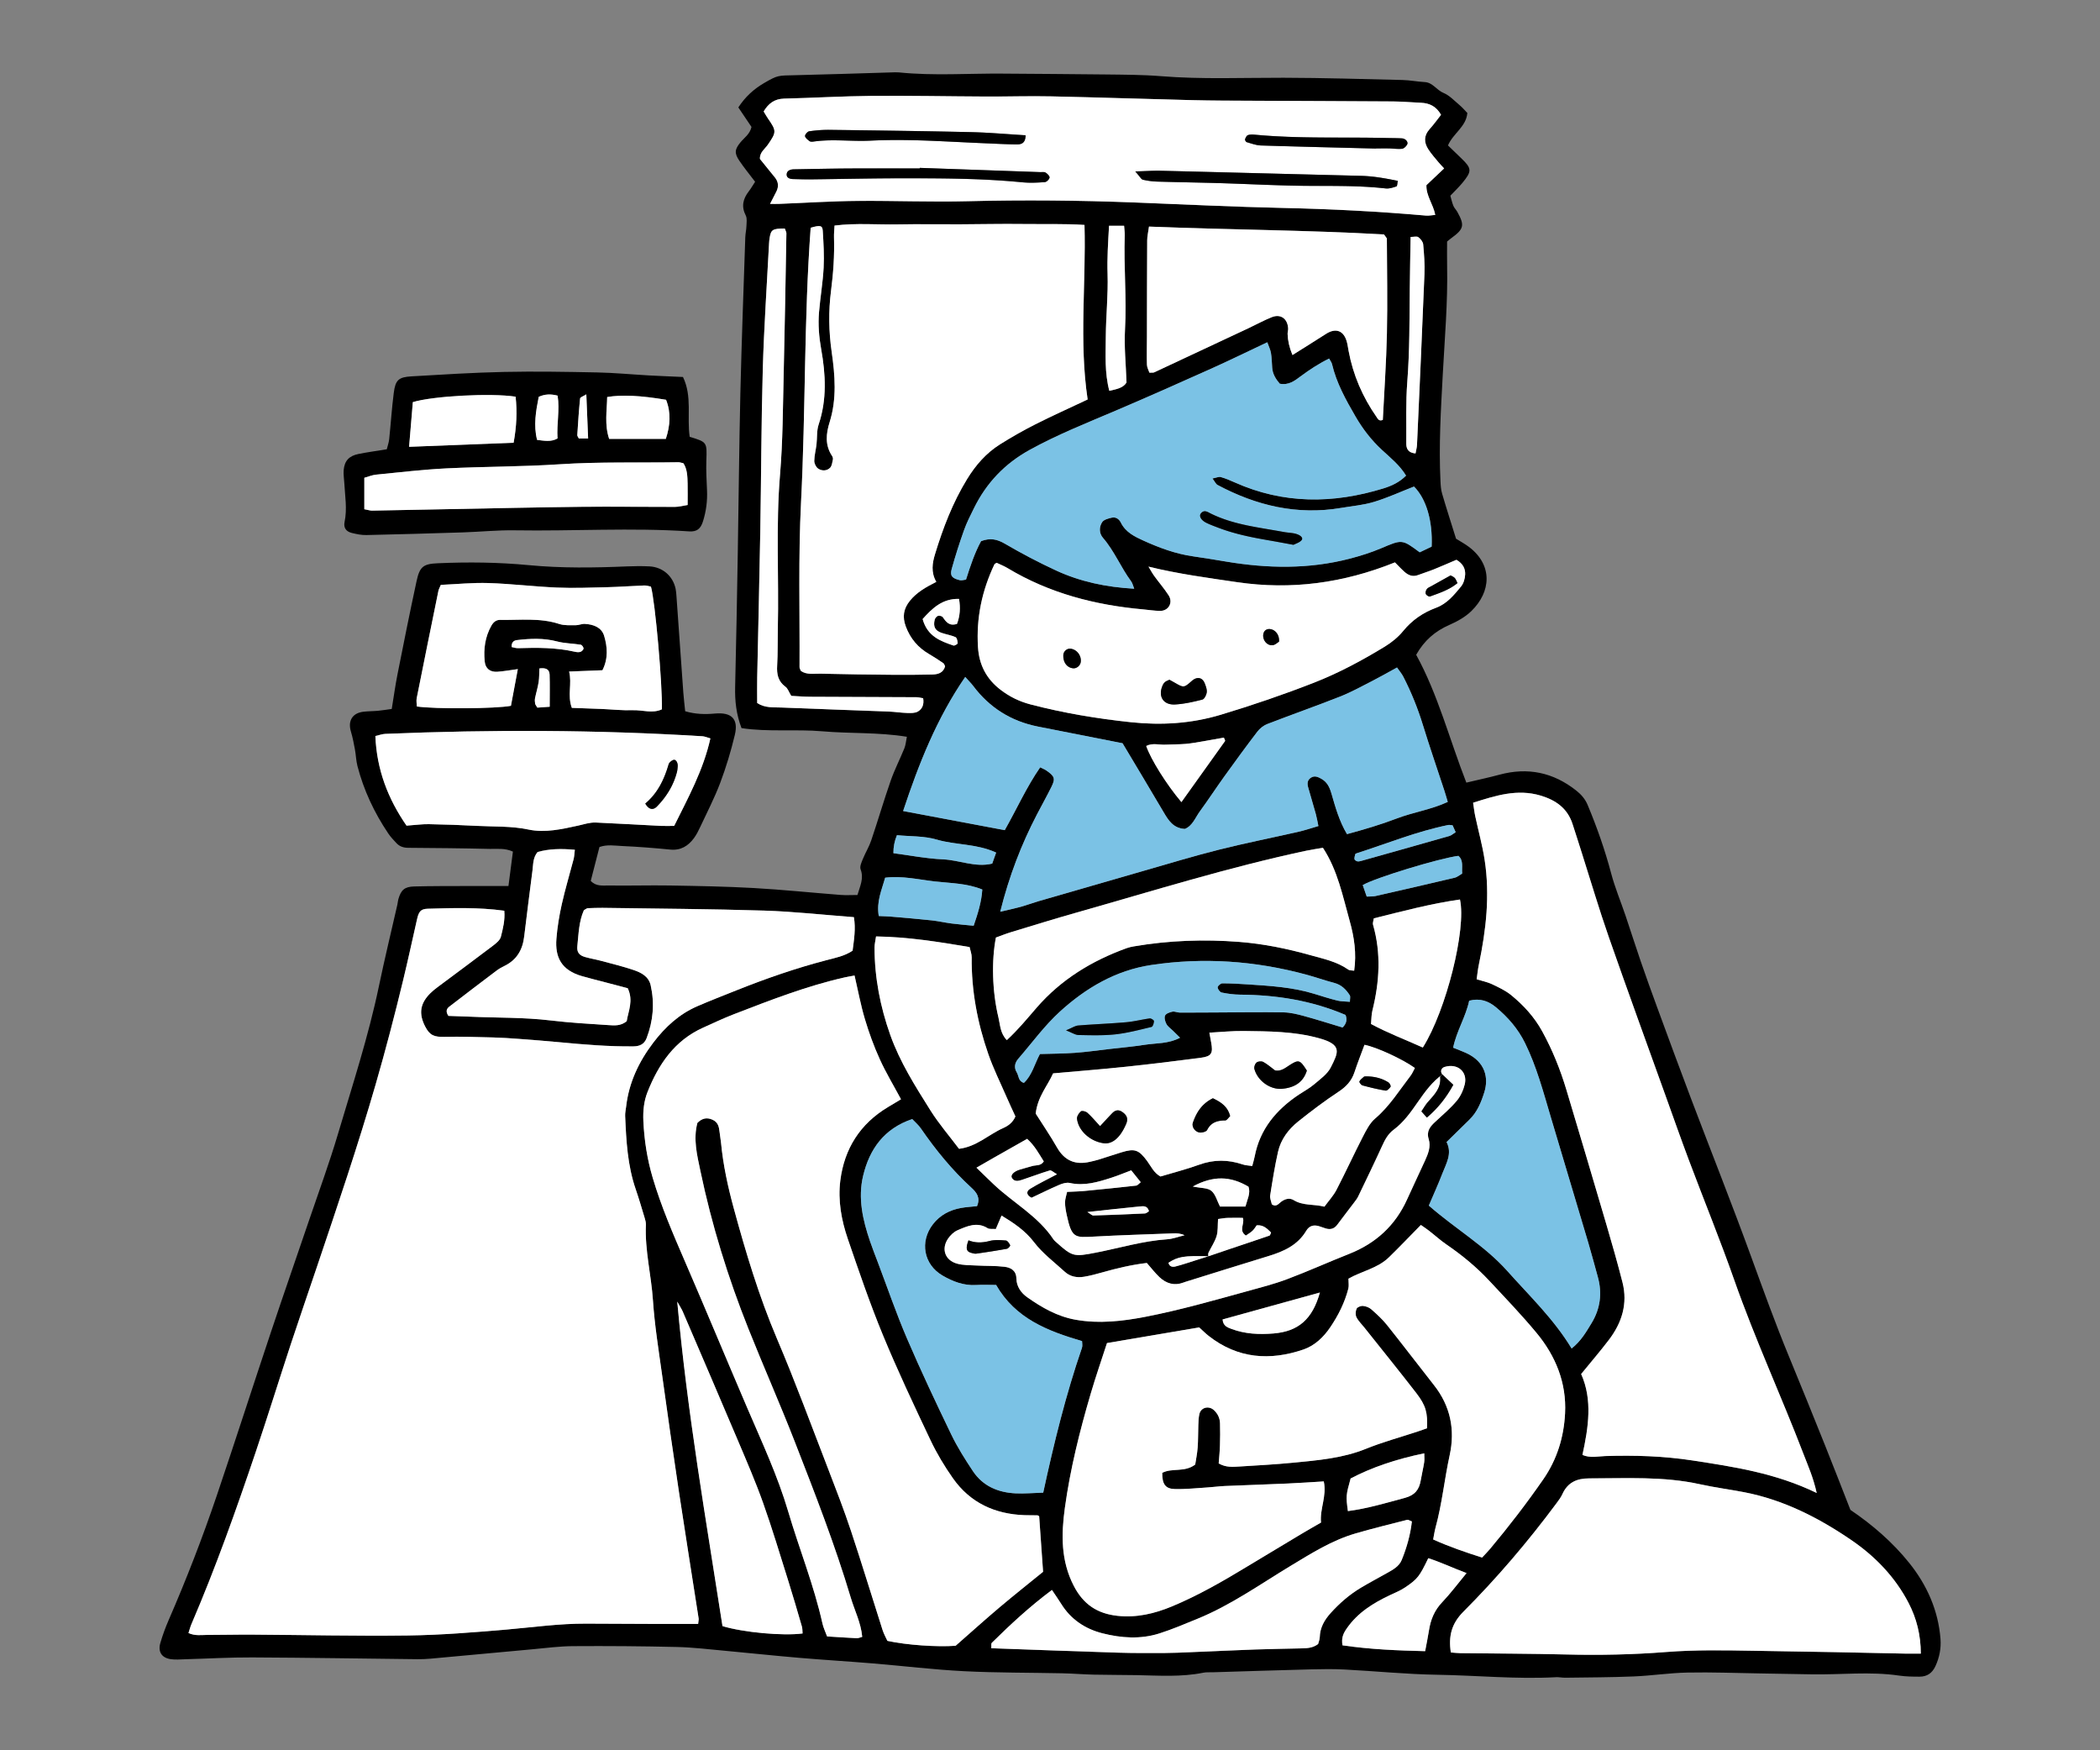
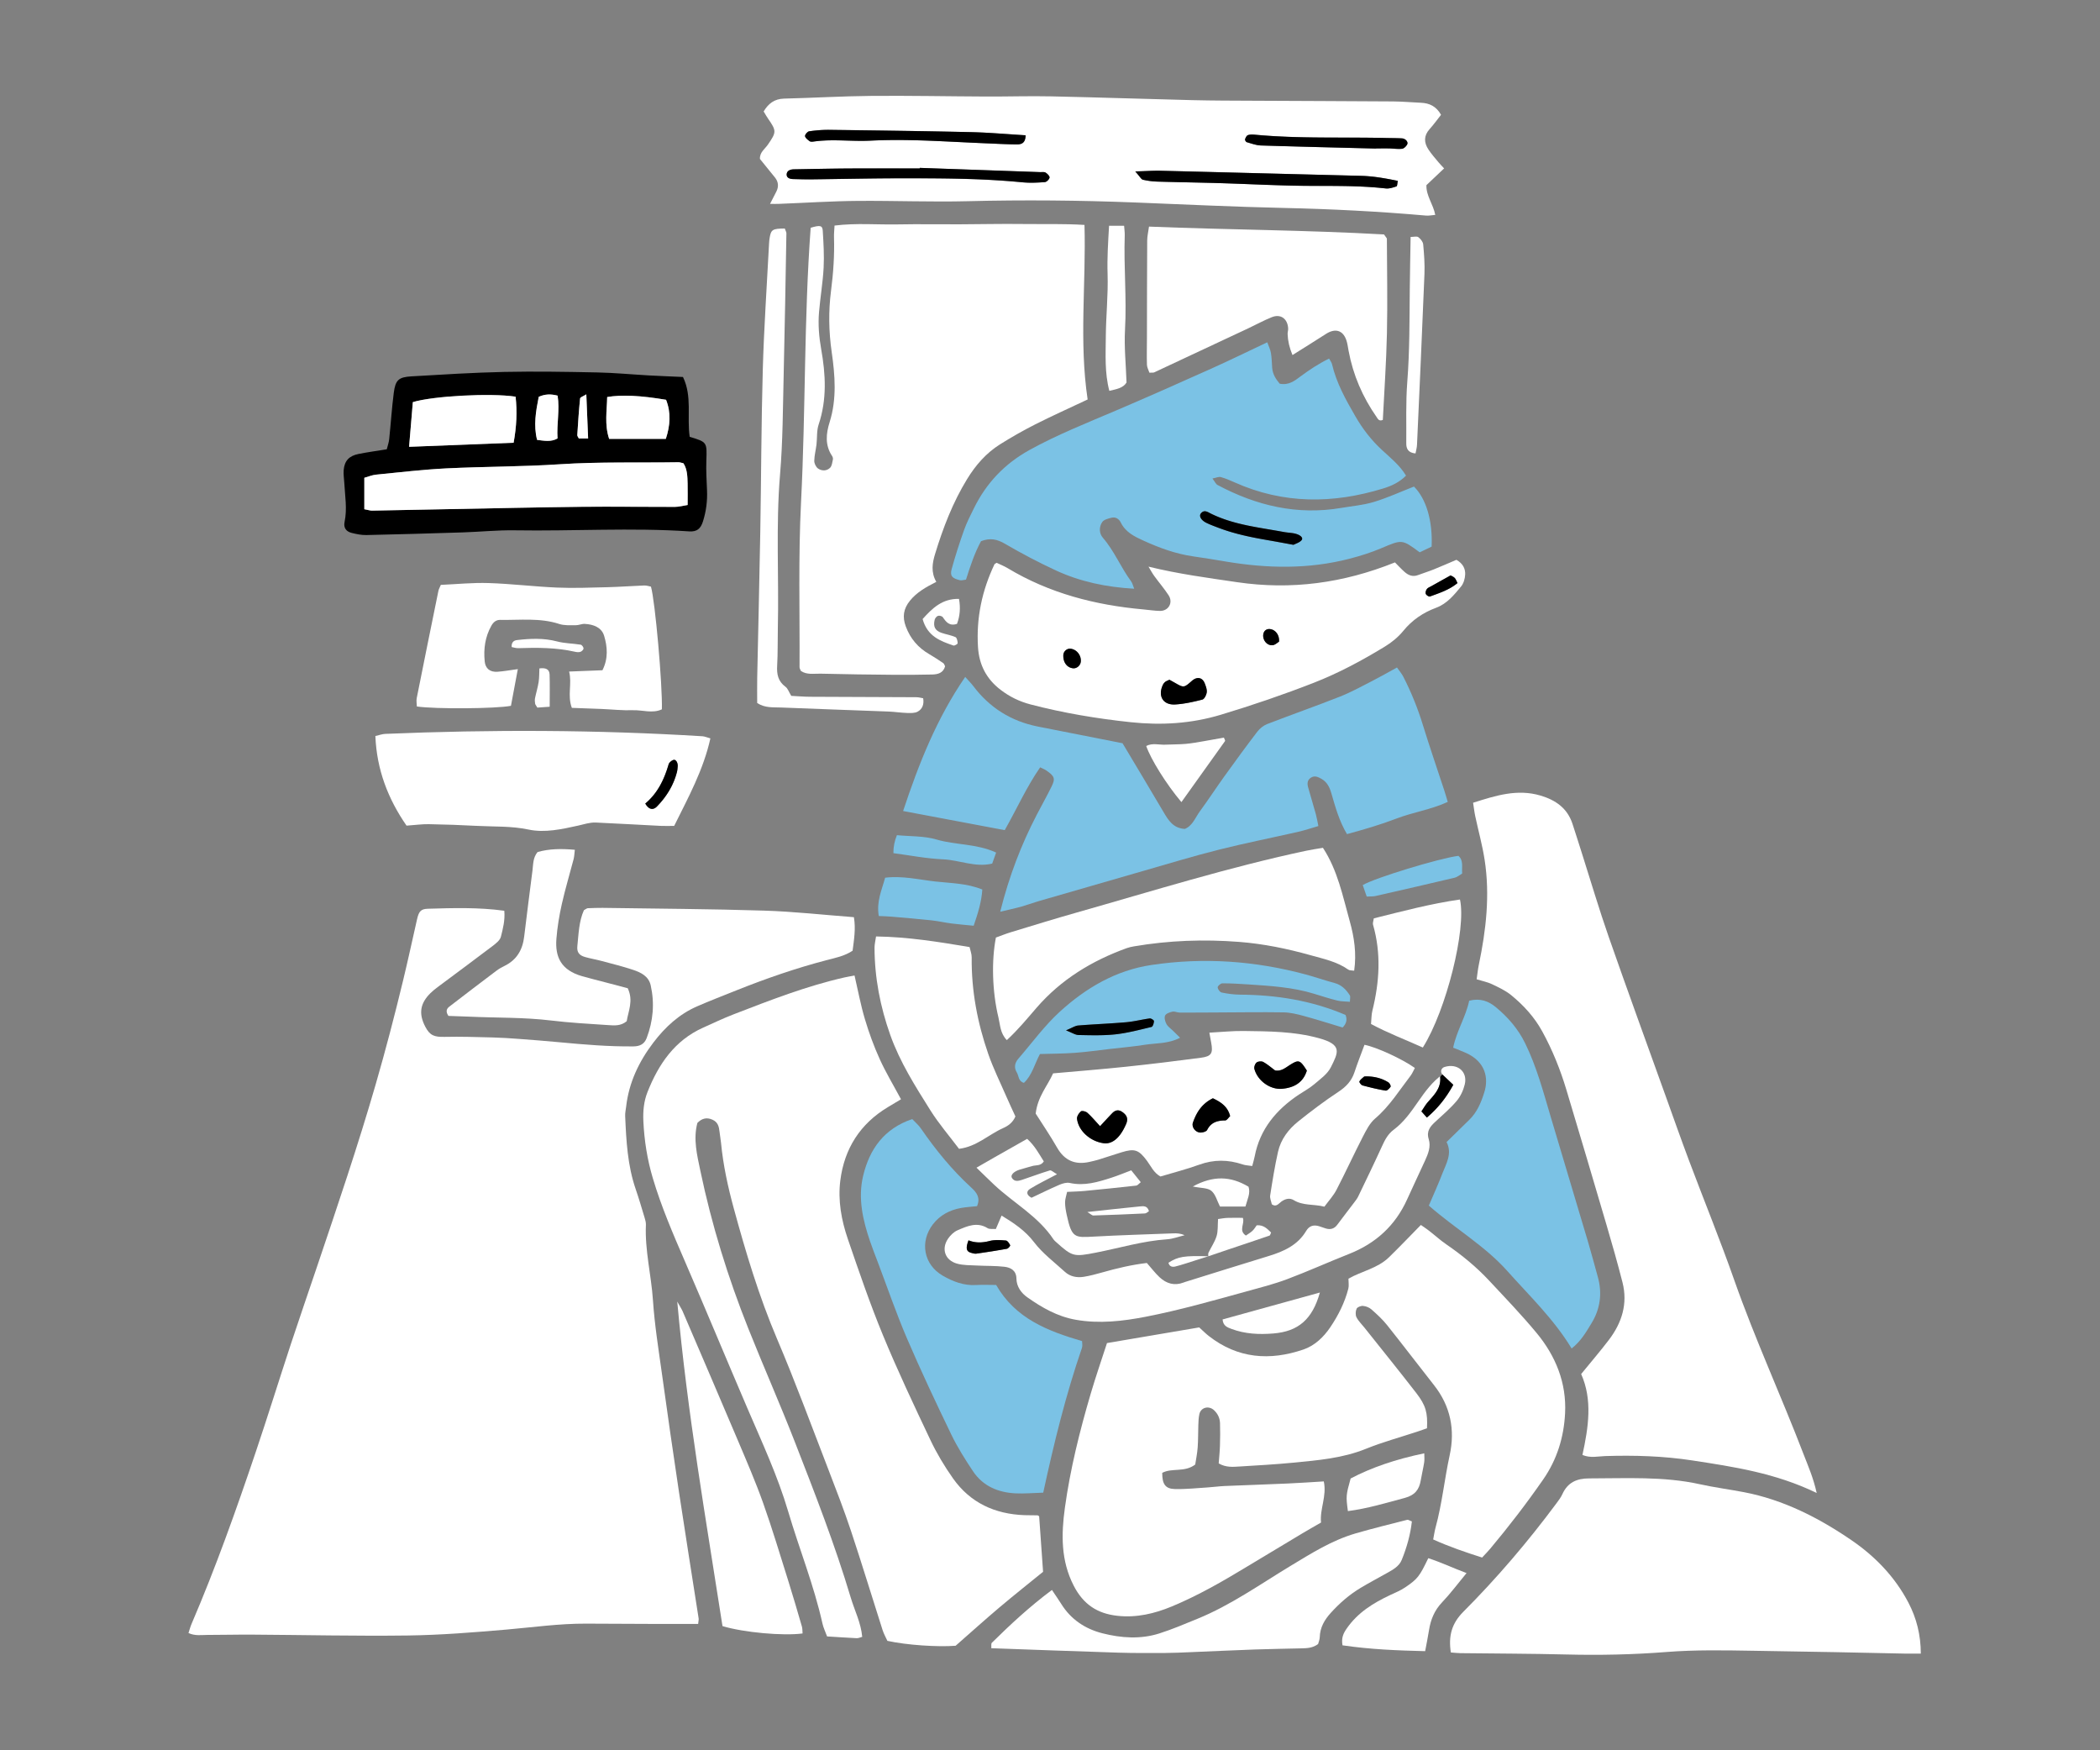
<svg xmlns="http://www.w3.org/2000/svg" id="_レイヤー_2" viewBox="0 0 900 750">
  <rect x="0" y="0" width="900" height="750" fill="#808080" stroke="none" />
  <defs>
    <clipPath id="clippath">
      <path d="M0 0h900v750H0z" style="fill:none;stroke-width:0" />
    </clipPath>
    <style>.cls-1{fill:#7bc2e5}.cls-1,.cls-2,.cls-4{stroke-width:0}.cls-4{fill:#fff}</style>
  </defs>
  <g id="_レイヤー_1-2" style="clip-path:url(#clippath)">
-     <path d="M217.91 379.66c.69-5.37 1.3-10.05 1.91-14.75-3.51-1.6-6.75-1.07-9.86-1.15-11.67-.28-23.34-.39-35.01-.47-2.01-.01-3.67-.56-5.01-1.97-1.27-1.34-2.56-2.71-3.58-4.24-5.98-8.88-10.48-18.47-13.17-28.85-.59-2.29-.64-4.72-1.07-7.06-.48-2.57-.96-5.15-1.71-7.64-1.4-4.58.56-7.96 5.27-8.54 2.1-.26 4.25-.22 6.36-.42 1.82-.17 3.62-.48 5.85-.78.84-5.1 1.51-10.04 2.48-14.92 2.63-13.27 5.28-26.54 8.14-39.77 1.36-6.3 2.86-7.47 9.12-7.74 13.01-.57 26.01-.43 39 .81 14.04 1.34 28.12 1.13 42.19.53 3.18-.13 6.38-.16 9.56 0 5.61.3 10 4.13 11.16 9.55.22 1.03.29 2.11.37 3.17.98 13.77 1.95 27.55 2.94 41.32.19 2.61.52 5.22.8 8.03 4.4 1.31 8.58 1.37 12.79.99 7.07-.64 10.12 2.31 8.49 9.15-1.66 6.95-3.74 13.85-6.26 20.54-2.43 6.45-5.63 12.6-8.55 18.86-.78 1.68-1.63 3.37-2.72 4.85-2.5 3.38-5.67 5.34-10.17 4.89-6.87-.68-13.76-1.22-20.65-1.53-3.13-.14-6.35-.74-9.67.43-1.24 4.81-2.48 9.66-3.73 14.51 2.31 2.49 5.15 1.94 7.64 1.98 8.76.13 17.52-.14 26.28 0 11.95.21 23.9.41 35.83 1.08 12.44.7 24.85 1.99 37.28 2.96 2.34.18 4.71.03 7.27.03 1.1-3.85 2.84-7.07 1.35-11.01-.45-1.2.4-3.03.98-4.45 1.08-2.67 2.64-5.17 3.56-7.89 2.88-8.52 5.4-17.15 8.36-25.64 1.66-4.74 3.98-9.24 5.87-13.9.55-1.36.65-2.9 1.06-4.91-12.32-2-24.3-1.31-36.14-2.34-11.56-1-23.25.37-34.73-1.37-2.29-6.02-2.87-11.73-2.73-17.64.47-19.11.8-38.23 1.13-57.34.39-22.83.58-45.66 1.11-68.48.53-22.29 1.37-44.58 2.11-66.87.05-1.59.44-3.16.49-4.75.05-1.54.35-3.34-.29-4.59-2-3.88-1.17-7.14 1.31-10.36.96-1.24 1.74-2.62 2.7-4.08-2.34-3.09-4.69-5.95-6.75-9-2.21-3.26-1.99-4.89.43-7.85 1.65-2.02 4.05-3.48 4.77-6.64-1.77-2.62-3.66-5.43-5.64-8.37 2.97-4.56 6.67-7.89 10.97-10.4 6.03-3.52 6.12-3.23 13.3-3.4 13.8-.31 27.6-.8 41.4-1.2 1.06-.03 2.12-.1 3.17 0 14.85 1.52 29.72.39 44.58.52 14.6.13 29.2.17 43.8.36 7.96.1 15.95.09 23.87.73 17.51 1.41 35.03.64 52.55.68 17 .04 34 .56 51 .96 3.18.08 6.34.71 9.52.89 3.47.19 5.08 3.44 8.03 4.64 2.6 1.06 4.7 3.39 6.94 5.26 1.19 1 2.2 2.22 3.3 3.34-.51 5.96-6.08 8.7-8.3 13.91 1.91 1.85 3.79 3.67 5.68 5.48 4.56 4.38 4.65 5.54.5 10.57-1.51 1.82-3.24 3.46-5.16 5.49.4 1.39.71 2.9 1.28 4.31.39.96 1.22 1.74 1.73 2.66 3.17 5.72 2.8 7.29-2.52 11.15-.62.45-1.2.95-1.89 1.52 0 3.47-.06 6.91.01 10.34.33 15.68-1.04 31.3-1.88 46.93-.81 15.1-1.71 30.19-.97 45.31.09 1.83.19 3.72.71 5.47 1.86 6.36 3.9 12.66 5.97 19.29 1.7 1.08 3.8 2.19 5.67 3.62 10.11 7.76 9.4 19.15.84 27.44-2.61 2.52-6.03 4.42-9.4 5.89-6.08 2.66-10.73 6.65-14.2 12.79 9.35 17.03 14.22 36.11 21.5 54.78 5.04-1.2 9.67-2.18 14.22-3.41 12.14-3.27 23.06-.97 32.9 6.82 2.13 1.69 3.81 3.62 4.87 6.16 3.99 9.55 7.42 19.27 10.07 29.3 1.62 6.13 4.1 12.02 6.14 18.04 2.21 6.54 4.28 13.12 6.53 19.64 2.33 6.76 4.75 13.49 7.22 20.2 4.76 12.95 9.51 25.91 14.41 38.82 8.56 22.58 17.49 45.02 25.75 67.7 5.18 14.21 10.3 28.43 16.07 42.42 5.26 12.74 10.43 25.52 15.56 38.32 3.65 9.11 7.19 18.26 10.86 27.62 9.4 6.36 18.06 13.82 25.23 22.76 7.6 9.48 12.44 20.34 13.38 32.58.3 3.92-.44 7.87-2.16 11.6-1.4 3.04-3.62 4.53-6.82 4.53-2.92 0-5.87-.04-8.75-.46-12.44-1.83-24.91-.33-37.37-.54-7.42-.12-14.84-.27-22.27-.39-10.35-.16-20.71-.58-31.06-.37-7.68.15-15.34 1.34-23.02 1.66-9.77.41-19.56.41-29.35.55-1.32.02-2.65-.29-3.97-.22-16.99.93-33.93-.78-50.9-1.05-13.26-.21-26.5-1.56-39.76-2.25-4.76-.25-9.55-.18-14.33-.06-14.06.36-28.12.82-42.19 1.25-1.33.04-2.69-.08-3.97.18-9.48 1.93-19.05 1.22-28.61 1.04-6.1-.11-12.21-.07-18.32-.21-4.5-.1-8.98-.48-13.48-.58-14.07-.3-28.17-.18-42.22-.9-12.98-.66-25.92-2.24-38.88-3.32-10.58-.87-21.18-1.51-31.75-2.41-10.58-.9-21.13-2.04-31.7-3.01-6.87-.63-13.75-1.47-20.64-1.63-14.86-.35-29.73-.46-44.59-.36-5.82.04-11.63.82-17.44 1.35-14.55 1.32-29.09 2.7-43.63 4.02-1.85.17-3.71.24-5.56.22-23.6-.26-47.2-.65-70.8-.76-9.55-.05-19.11.52-28.66.78-2.12.06-4.28.28-6.35-.04-3.83-.6-5.47-3.18-4.37-6.94.97-3.31 2.16-6.57 3.53-9.73 7.63-17.54 14.54-35.36 20.67-53.47 7.91-23.38 15.47-46.88 23.29-70.29 5.38-16.1 10.98-32.12 16.44-48.19 4.1-12.05 8.5-24 12.12-36.19 6.26-21.09 13.13-42.02 17.63-63.61 2.43-11.68 5.26-23.28 7.9-34.91.18-.78.21-1.59.43-2.35 1.13-3.91 2.64-5.31 6.76-5.42 7.43-.2 14.87-.16 22.3-.19 5.8-.02 11.6 0 18.15 0Zm299.9 158.66c-10.42-.28-12.83.11-17.03 2.76.32 1.72 1.76 1.91 2.94 1.62 3.02-.76 5.97-1.79 8.95-2.73 1.71-.54 3.42-1.09 5.13-1.63 2.74-.93 5.49-1.87 8.23-2.8 6.01-2.02 12.03-4.02 18.03-6.08.3-.1.41-.77.68-1.32-1.64-1.6-3.21-3.32-6.16-3.1-.55.74-1.07 1.67-1.81 2.36-.9.83-1.98 1.44-2.83 2.04-3.32-2.2-.33-5.13-1.31-7.59-2.45 0-4.55-.06-6.64.02-1.27.05-2.53.3-3.98.49-.2 2.72.03 5.15-.63 7.32-.75 2.49-2.32 4.72-3.46 7.1-.2.43-.07 1.02-.11 1.54Zm100.3-77.93.13-.03c-4.42 3.12-7.54 7.44-10.57 11.78-3.04 4.37-6.07 8.72-10.4 11.93-2.46 1.83-3.76 4.32-4.99 7.02-3.3 7.24-6.77 14.4-10.22 21.57-.45.94-1.13 1.79-1.76 2.63-2.39 3.17-4.83 6.29-7.19 9.48-1.28 1.73-2.89 2.22-4.89 1.64-1.02-.3-2-.71-3.02-1.01-2.31-.68-4.16-.13-5.44 2.03-3.66 6.14-9.63 8.8-16.11 10.78-11.92 3.64-23.81 7.38-35.71 11.08-.25.08-.5.17-.75.27-3.93 1.5-7.36.44-10.28-2.28-1.9-1.78-3.5-3.89-5.44-6.1-6.43.75-12.85 2.26-19.21 4.07-2.55.73-5.13 1.4-7.74 1.84-2.99.49-5.9-.03-8.21-2.14-4.5-4.12-9.53-7.88-13.18-12.67-3.85-5.05-8.73-8.24-13.92-11.41-.87 2.03-1.65 3.87-2.46 5.76-1.44-.12-2.71.15-3.5-.35-4.55-2.84-8.76-.88-12.87.87-1.6.68-3.09 2.13-4.1 3.6-2.98 4.37-1.35 9.22 3.77 10.69 2.72.78 5.72.67 8.6.83 3.94.22 7.92.07 11.83.54 2.7.33 5.04 1.62 5.09 5.05.05 3.48 2.12 6.23 4.64 8.01 6.29 4.42 12.9 8.24 20.73 9.63 10.16 1.81 20.18.64 30.05-1.28 14.57-2.82 28.86-6.9 43.16-10.85 5.87-1.62 11.81-3.13 17.5-5.27 8.93-3.35 17.64-7.3 26.52-10.81 11.4-4.5 19.76-12.13 24.83-23.33 2.52-5.56 5.15-11.07 7.68-16.62 1.33-2.92 2.58-6.01 1.59-9.21-1.09-3.49.67-5.48 2.92-7.55 3.12-2.86 6.37-5.64 9.08-8.86 1.64-1.95 2.83-4.54 3.44-7.04 1.33-5.44-3.09-9.21-8.66-7.49-1.19.37-2.04 1.7-.98 3.19ZM299.18 695.86c.13-1.32.3-1.86.22-2.36-2.81-18.09-5.71-36.16-8.44-54.26-2.53-16.8-4.94-33.62-7.27-50.45-1.46-10.51-3.16-21.03-3.87-31.6-.72-10.84-3.51-21.47-3.02-32.4.05-1.01-.27-2.07-.57-3.07-1.23-4.06-2.42-8.14-3.8-12.16-3.51-10.18-4.07-20.78-4.52-31.39-.06-1.31.26-2.63.41-3.95 1.18-10.31 5.42-19.28 11.67-27.49 5.09-6.68 11.06-12.19 18.81-15.56 5.59-2.43 11.29-4.63 16.95-6.89 12.58-5.02 25.35-9.46 38.47-12.87 3.8-.99 7.72-1.75 11.16-4.05.62-4.76 1.4-9.4.56-14.37-13.12-.99-25.76-2.41-38.44-2.81-23.09-.72-46.2-.83-69.3-1.18-2.12-.03-4.25.08-6.37.15-.24 0-.49.2-.72.32-.23.12-.44.27-.88.53-2.14 4.77-2.27 10.12-2.81 15.36-.28 2.67.77 3.97 3.29 4.7 2.29.66 4.66 1.04 6.97 1.66 4.61 1.24 9.26 2.37 13.77 3.89 3.29 1.11 6.54 2.73 7.4 6.58 1.73 7.7 1.08 15.26-1.74 22.63-.98 2.56-2.92 3.51-5.61 3.54-10.63.11-21.2-.78-31.77-1.78-5.8-.55-11.61-1-17.42-1.43-3.7-.28-7.41-.53-11.11-.62-6.88-.17-13.76-.42-20.64-.25-4.46.11-6.34-.57-8.33-4.38-2.89-5.55-2.23-9.95 2.23-14.36.94-.93 1.99-1.76 3.05-2.56 7.85-5.87 15.74-11.68 23.55-17.61 1.42-1.08 3.2-2.44 3.59-3.99.88-3.5 1.81-7.11 1.46-11.14-11.07-1.52-21.95-1.18-32.81-.86-2.96.09-3.83 1.18-4.58 4.49-1.99 8.77-3.88 17.57-6 26.31-3.61 14.94-7.5 29.8-11.77 44.59-7.6 26.27-16.4 52.14-25.12 78.03-3.72 11.05-7.55 22.07-11.2 33.14-5.06 15.37-9.85 30.83-15.02 46.16-8.4 24.9-17.2 49.65-27.57 73.81-.5 1.17-.82 2.43-1.28 3.83 2.87 1.31 5.52.81 8.08.81 6.37 0 12.75-.17 19.12-.13 22.31.13 44.63.67 66.93.37 14.05-.19 28.1-1.33 42.11-2.53 11.37-.98 22.69-2.59 34.13-2.55 10.09.04 20.19.1 30.28.13 5.79.02 11.58 0 17.75 0Zm70.35 5.54c-.52-6-3.25-11.25-4.91-16.79-6.77-22.65-15.37-44.65-23.93-66.65-6.35-16.31-13.46-32.33-19.94-48.59-8.77-21.98-15.74-44.53-20.59-67.7-1.41-6.71-3.12-13.51-1.27-20.49 1.85-1.87 3.87-2.53 6.46-1.38 2.34 1.04 2.8 2.96 3.03 5.15.17 1.58.49 3.15.64 4.74.91 9.54 2.95 18.89 5.46 28.09 5.17 18.94 10.8 37.72 18.52 55.87 7.89 18.53 14.84 37.46 22.11 56.26 3.35 8.66 6.7 17.32 9.62 26.13 4.68 14.09 9 28.3 13.52 42.43.55 1.71 1.46 3.3 2.07 4.65 8.25 1.81 21.51 2.69 29.24 2.1 6.46-5.66 12.54-11.15 18.8-16.44 6.26-5.29 12.7-10.38 18.68-15.25-.58-8.19-1.13-16.01-1.68-23.8-.28-.16-.51-.39-.75-.4-1.85-.05-3.7 0-5.55-.07-12.69-.45-23.26-5.29-30.65-15.8-3.65-5.19-6.96-10.71-9.67-16.43-7.05-14.86-14.08-29.76-20.35-44.95-5.56-13.47-10.28-27.31-15.01-41.11-2.77-8.07-4.32-16.52-3.24-25.09 1.73-13.7 8.48-24.32 20.42-31.48 1.75-1.05 3.5-2.1 5.59-3.35-3.21-5.99-6.5-11.44-9.11-17.19-2.51-5.54-4.62-11.32-6.36-17.15-1.8-6.04-2.94-12.28-4.44-18.69-1.77.34-3.04.54-4.29.82-16.36 3.7-31.93 9.78-47.51 15.8-4.45 1.72-8.76 3.77-13.11 5.73-12.21 5.49-19.07 15.64-23.81 27.56-1.58 3.98-1.98 8.23-1.78 12.53.39 8.25 1.65 16.32 4.01 24.27 3.63 12.25 8.67 23.93 13.73 35.62 9.07 20.94 17.81 42.02 26.8 63 6.27 14.63 13.03 29.06 17.54 44.39 4.73 16.03 11.03 31.58 14.67 47.95.4 1.78 1.23 3.47 1.98 5.53 4.27.27 8.48.56 12.69.76.72.03 1.47-.34 2.37-.57Zm104.88-125.89c-2.32 7.17-4.84 14.42-7 21.77-4.72 16.05-8.76 32.29-11.05 48.86-1.56 11.33-1.77 22.63 3.84 33.45 4.1 7.92 10.07 11.86 18.68 12.8 8.21.89 15.94-.95 23.31-4.01 11.29-4.7 21.9-10.8 32.35-17.14 7.71-4.68 15.44-9.31 23.18-13.93 2.72-1.63 5.49-3.19 8.42-4.89-.6-5.82 2.55-11.29 1.18-17.62-5.45.32-10.44.68-15.44.9-9.01.39-18.02.68-27.03 1.07-2.36.1-4.7.44-7.06.59-4.76.3-9.53.83-14.29.71-4.11-.1-5.44-2.13-5.42-6.94 4.23-2.23 9.56-.07 14.14-3.56.32-2.12.85-4.7 1.05-7.31.24-3.18.15-6.37.28-9.56.06-1.59.1-3.21.45-4.75.66-2.9 4.06-3.73 6.27-1.67 1.65 1.54 2.52 3.45 2.58 5.64.09 3.18.07 6.37-.03 9.55-.08 2.58-.36 5.16-.54 7.61 3.1 1.8 6.05 1.5 8.93 1.33 7.69-.48 15.39-.89 23.05-1.64 10.56-1.03 21.12-1.89 31.17-5.96 7.11-2.88 14.58-4.9 21.89-7.31 1.47-.49 2.93-1.01 4.23-1.47.33-6.59-.45-9.74-4.58-15.09-7.31-9.46-14.84-18.75-22.28-28.1-1.15-1.45-2.57-2.77-3.37-4.4-.5-1-.41-2.62.07-3.65.33-.7 1.83-1.28 2.74-1.19 1.24.11 2.65.64 3.57 1.46 2.38 2.11 4.77 4.29 6.75 6.76 6.79 8.5 13.36 17.17 20.1 25.72 7.07 8.96 9.12 19.13 6.72 30.05-2.26 10.31-3.27 20.85-6.07 31.05-.41 1.47-.6 3-1 5.03 6.95 3.13 13.87 5.49 20.97 7.75 1.31-1.42 2.43-2.54 3.44-3.74 8.02-9.57 15.63-19.45 22.75-29.73 5.97-8.62 8.85-18.15 9.37-28.32.67-13.04-4.02-24.57-12.24-34.48-6.44-7.76-13.45-15.05-20.34-22.43-5.46-5.84-11.61-10.9-18.22-15.42-2.62-1.79-4.99-3.96-7.5-5.91-1.21-.94-2.5-1.77-3.51-2.48-4.77 4.85-9.15 9.46-13.71 13.89-4.86 4.71-11.71 5.91-17.32 9.12 0 1.63.27 3.02-.05 4.26-1.52 5.98-4.31 11.48-7.71 16.52-2.82 4.18-6.61 7.89-11.48 9.56-14.45 4.96-28.22 3.94-40.65-5.8-1.45-1.13-2.75-2.46-4.07-3.65-13.03 2.21-25.8 4.38-39.54 6.71Zm-8.28-404.33c-3.73-24.95-.64-49.58-1.35-74.8-9.07-.57-17.79-.28-26.48-.39-9.03-.12-18.06.1-27.1.13-8.76.03-17.52-.14-26.28.04-8.94.18-17.93-.67-27.26.5-.1 1.95-.28 3.48-.23 5 .24 7.71-.29 15.33-1.28 23.01-1.11 8.65-.98 17.37.29 26.17 1.43 9.92 2.24 20.09-.87 30.01-1.56 4.97-2.07 9.88 1.04 14.54.27.41.46 1.06.35 1.52-.28 1.22-.41 2.74-1.2 3.53-1.43 1.43-3.55 1.45-5.15.34-.9-.62-1.65-2.16-1.64-3.27.03-2.34.67-4.67.95-7.01.34-2.87.03-5.94.93-8.61 3.6-10.7 3-21.51 1.08-32.3-.95-5.3-1.37-10.54-.92-15.84.54-6.34 1.63-12.65 1.97-19 .28-5.27-.04-10.58-.37-15.86-.14-2.3-1.12-2.49-5.18-1.29-2.88 38.96-2.13 78.25-4.12 117.43-1.2 23.57-.52 47.24-.65 70.87 0 .49.34.99.56 1.58 2.57 1.79 5.6 1.12 8.44 1.19 10.62.28 21.24.39 31.86.49 5.31.05 10.63-.03 15.94-.13 2.51-.05 4.78-.65 5.58-3.5-.25-.46-.37-1.08-.75-1.34-1.96-1.34-3.95-2.66-6-3.85-4.8-2.77-8.16-6.69-10.09-11.89-1.52-4.08-1.05-7.59 1.82-11.1 2.92-3.58 6.78-5.75 11.25-8.02-2.38-4.16-1.69-8.1-.53-11.92 3.41-11.19 7.57-22.06 13.72-32.1 3.67-5.99 8.17-11.17 14.11-14.9 4.93-3.1 10.02-5.99 15.22-8.62 7.08-3.58 14.32-6.82 22.34-10.61Zm312.46 468.56c-1.48-6.67-3.66-11.48-5.54-16.39-9.59-25.02-20.84-49.38-29.74-74.69-6.07-17.27-13-34.23-19.44-51.37-3.45-9.19-6.71-18.45-10.03-27.69-8.16-22.72-16.44-45.4-24.4-68.19-4.1-11.75-7.62-23.71-11.41-35.58-1.37-4.29-2.71-8.59-4.12-12.87-2.19-6.66-7.18-10.13-13.63-12.06-10.02-3-19.27-.01-28.95 3.06.35 2.21.54 4.01.92 5.77 1.33 6.23 3.05 12.39 4.02 18.67 2.35 15.16.62 30.16-2.5 45.06-.42 1.99-.61 4.02-.92 6.15 2.53.78 4.65 1.18 6.54 2.08 2.85 1.36 5.82 2.73 8.24 4.7 5.36 4.37 9.97 9.42 13.36 15.6 4.37 7.97 7.72 16.32 10.32 24.98 5.8 19.3 11.54 38.63 17.22 57.97 2.39 8.14 4.72 16.3 6.82 24.52 2.34 9.16-.25 17.35-5.83 24.67-3.66 4.81-7.62 9.4-11.88 14.63 4.95 11.08 3.11 22.86.55 34.67 3.43 1.44 6.65.58 9.75.48 12.5-.4 24.98-.02 37.31 1.87 17.8 2.73 35.68 5.39 53.34 13.95ZM486.11 252.27c-.55-1.37-.75-2.42-1.33-3.19-4.42-5.96-7.18-12.99-12.09-18.65-1.68-1.94-1.68-4.64-.31-6.71.71-1.08 2.62-1.56 4.08-1.9 1.72-.4 3.14.54 3.91 2.09 2.04 4.14 5.83 5.99 9.75 7.76 6.8 3.07 13.75 5.65 21.19 6.71 4.72.67 9.43 1.46 14.14 2.24 17.73 2.97 35.4 3.32 52.94-1.22 4.6-1.19 9.19-2.63 13.56-4.48 8.95-3.79 8.88-3.94 16.51 1.74 1.66-.79 3.5-1.66 5.12-2.44.48-11.24-2.39-20.58-7.57-25.74-5.78 2.26-11.32 4.82-17.11 6.57-4.53 1.37-9.37 1.78-14.07 2.58-18.86 3.2-36.37-.96-52.99-9.82-.77-.41-1.19-1.48-2.2-2.79 1.68-.32 2.73-.84 3.56-.61 2.03.57 4 1.41 5.93 2.27 20.91 9.38 42.21 9.23 63.76 2.6 3.55-1.09 6.9-2.65 9.72-5.48-2.74-4.52-6.74-7.67-10.39-11.06-4.54-4.21-8.21-9-11.3-14.32-4.14-7.14-8.15-14.32-10.05-22.45-.16-.69-.67-1.3-1.23-2.33-4.43 2.16-8.38 4.76-12.2 7.6-2.53 1.87-5.07 3.93-8.96 3.17-1.61-1.89-3.04-4.03-3.24-6.82-.16-2.12-.18-4.26-.53-6.35-.24-1.43-.93-2.77-1.57-4.58-8.39 3.96-16.23 7.8-24.2 11.38-13.55 6.08-27.13 12.11-40.79 17.93-12.46 5.3-25.04 10.28-36.93 16.85-10.59 5.85-18.47 14.13-23.78 24.92-1.53 3.1-3.11 6.19-4.27 9.43-1.95 5.49-3.73 11.05-5.29 16.66-.81 2.92.17 4 3.57 4.79.7.16 1.5-.14 2.57-.26 1.82-5.76 3.72-11.5 6.45-16.48 3.97-1.5 6.93-.83 10.22 1.1 7.09 4.15 14.39 7.99 21.85 11.44 10.44 4.84 21.55 7.18 33.59 7.84Zm337.1 456.31c-.03-8.07-1.84-15.16-5.29-21.8-5.76-11.07-14.31-19.89-24.41-26.8-14.05-9.61-29.17-17.35-46.16-20.6-6.24-1.19-12.56-2.01-18.77-3.38-15.73-3.47-31.64-2.5-47.53-2.51-5.34 0-9.18 1.75-11.45 6.72-.65 1.43-1.64 2.73-2.58 4-12.19 16.41-25.43 31.95-39.86 46.41-5.07 5.09-6.45 10.48-5.37 17.46 1.55.11 2.83.27 4.11.29 15.11.19 30.23.2 45.34.57 14.32.35 28.64.06 42.9-1.06 12.47-.98 24.91-.75 37.37-.53 11.67.2 23.33.37 35 .59 10.08.19 20.15.43 30.22.63 1.84.04 3.69 0 6.49 0ZM617.58 49.2c-2.01-3.6-4.92-5-8.61-5.15-3.98-.16-7.95-.54-11.92-.57-20.17-.14-40.34-.19-60.51-.3-8.49-.05-16.99-.04-25.48-.25-20.16-.49-40.31-1.19-60.47-1.62-9.28-.2-18.58.11-27.87.07-16.43-.06-32.87-.41-49.3-.27-12.46.11-24.91.85-37.37 1.16-4.2.1-6.76 2.15-8.77 5.5.76 1.25 1.27 2.17 1.86 3.03 3.71 5.33 3.65 5.81-.04 11.19-1.3 1.89-3.58 3.28-3.41 6.14 2.12 2.61 4.31 5.27 6.45 7.96 1.47 1.84 1.65 3.86.61 5.96-.8 1.62-1.64 3.21-2.73 5.33 1.66 0 2.7.04 3.73 0 11.39-.44 22.78-1.2 34.18-1.28 15.63-.11 31.26.52 46.89.13 23.88-.59 47.76-.37 71.63.55 21.19.82 42.37 1.87 63.57 2.34 20.43.45 40.82 1.48 61.17 3.28 1.18.1 2.39-.17 3.92-.3-.9-4.66-3.95-8.14-3.79-12.74 2.4-2.28 4.86-4.6 7.59-7.18-.97-1.05-1.69-1.75-2.32-2.52-1.5-1.84-3.11-3.61-4.41-5.59-1.94-2.96-2.05-5.91.52-8.74 1.75-1.94 3.27-4.09 4.88-6.11ZM428.66 390.69c3.8-.9 6.33-1.42 8.81-2.11 2.55-.71 5.04-1.66 7.59-2.4 15.04-4.36 30.08-8.72 45.12-13.03 10.71-3.07 21.38-6.33 32.19-9.04 11.31-2.84 22.76-5.1 34.13-7.69 2.79-.64 5.51-1.57 8.54-2.45-.43-2.03-.67-3.57-1.08-5.06-1.06-3.83-2.21-7.63-3.29-11.45-.46-1.62-.46-3.17 1.18-4.22 1.61-1.03 3.1-.28 4.48.49 2.46 1.38 3.52 3.61 4.31 6.33 1.68 5.79 3.28 11.67 6.65 17.37 7.3-1.97 14.39-4.05 21.29-6.69 7.08-2.71 14.71-3.78 21.9-7.11-.58-1.94-1-3.45-1.49-4.94-3.06-9.34-6.28-18.62-9.16-28.01-2.19-7.14-4.97-14.01-8.36-20.64-.69-1.35-1.71-2.52-2.74-4.01-3.79 2.07-7.24 4.05-10.77 5.86-4.49 2.29-8.92 4.75-13.6 6.59-10.35 4.08-20.86 7.76-31.24 11.78-1.61.62-3.2 1.9-4.26 3.29-4.82 6.3-9.5 12.71-14.13 19.15-3.56 4.94-6.89 10.04-10.48 14.96-1.98 2.71-3.14 6.22-6.44 7.54-4.93-.26-7.02-3.62-9.09-7.15-5.91-10.04-11.93-20.03-17.61-29.56-12.41-2.44-24.37-4.77-36.33-7.16-11.41-2.28-20.64-8.05-27.66-17.37-.94-1.24-2.07-2.34-3.44-3.88-12.2 17.76-19.85 37.08-26.61 57.45 14.86 2.8 29.1 5.48 43.55 8.2 5.15-9.08 9.33-18.46 15.18-26.92 1.14.57 1.89.84 2.53 1.28 3.68 2.5 4.07 3.52 2.3 7.09-2.01 4.04-4.23 7.98-6.3 11.99-6.61 12.75-11.77 26.04-15.65 41.53Zm63.55-147.88c.81 1.33 1.54 2.72 2.45 3.98 2.02 2.79 4.3 5.41 6.17 8.3 2.01 3.11-.04 6.72-3.71 6.67-2.38-.03-4.75-.42-7.13-.64-20.61-1.84-40.23-6.9-58.13-17.66-1.56-.94-3.28-1.61-4.74-2.31-.54.35-.85.44-.94.63-5.34 11.23-7.85 22.99-7.06 35.48.48 7.69 3.65 13.69 9.7 18.32 3.85 2.95 8.05 5 12.77 6.24 14.15 3.7 28.52 6.09 43.04 7.63 13.05 1.38 25.86.62 38.6-3.21 13.48-4.06 26.75-8.59 39.86-13.71 10.68-4.17 20.7-9.57 30.44-15.51 2.9-1.77 5.69-4.05 7.83-6.67 3.83-4.69 8.55-7.87 14.09-9.94 4.71-1.75 7.7-5.49 10.71-9.13 1.09-1.32 1.67-3.37 1.75-5.13.11-2.42-.89-4.64-3.75-6.29-3.05 1.3-6.39 2.78-9.78 4.14-2.19.88-4.46 1.56-6.66 2.4-2.29.88-4.18.09-5.84-1.4-1.52-1.37-2.91-2.88-4.06-4.03-22.22 8.94-44.5 11.89-67.64 8.48-12.55-1.85-25.13-3.51-37.98-6.66ZM447.08 639.6c4.65-21.47 9.7-42.03 16.61-62.08.31-.89.04-1.97.04-2.86-14.78-4.35-28.54-9.63-36.83-24.06-2.85 0-5.74-.14-8.62.03-5.28.31-9.97-1.52-14.35-4.06-8.09-4.7-9.86-14.53-4.13-21.96 3.06-3.97 7.25-6.14 12.1-7.01 2.3-.41 4.66-.53 6.81-.76 1.55-3.67-.17-5.86-2.44-7.94-8.27-7.56-15.29-16.18-21.64-25.39-1-1.45-2.41-2.62-3.69-4-12.09 4.1-18.31 12.88-21.04 24.31-2.3 9.59-.15 18.96 2.97 28.1 1.03 3.01 2.19 5.97 3.32 8.94 4.13 10.9 7.91 21.96 12.5 32.66 5.96 13.88 12.42 27.55 18.98 41.16 2.63 5.46 5.92 10.64 9.28 15.7 4.28 6.44 10.8 9.17 18.32 9.52 3.68.17 7.39-.17 11.8-.3Zm45.33-542.51c-.32 2.34-.76 4.12-.77 5.91-.08 13.78-.08 27.56-.11 41.34 0 3.98-.13 7.97 0 11.94.04 1.18.71 2.34 1.06 3.39 1.02-.05 1.61.07 2.05-.13 13.46-6.27 26.91-12.57 40.35-18.89 3.36-1.58 6.62-3.38 10.06-4.76 3.81-1.52 6.79.67 7 4.86.04.78-.26 1.58-.23 2.37.11 2.9.72 5.7 2.08 9 5-3.15 9.7-6.06 14.35-9.05 3.92-2.52 7.21-1.64 8.7 2.57.53 1.48.71 3.1 1 4.66 1.91 10.33 5.98 19.75 11.98 28.35.59.85 1.02 1.94 2.69 1.27.61-12.26 1.49-24.63 1.76-37.02.29-13.53.02-27.07-.02-40.61 0-.23-.24-.46-.39-.68-.14-.22-.3-.43-.84-1.17-33.18-1.88-66.82-1.98-100.73-3.36ZM612.35 516.6c11.45 10.01 24.03 17.24 33.64 28.03 9.52 10.68 19.93 20.59 27.55 33.19 3.97-3.11 6.2-7.02 8.52-10.81 3.79-6.2 4.66-12.87 2.7-19.9-1.35-4.85-2.62-9.73-4.06-14.55-5.36-18.04-10.79-36.06-16.15-54.1-3.17-10.67-6.02-21.45-10.97-31.51-2.99-6.08-7.3-11.05-12.45-15.33-3.17-2.63-6.75-4.03-11.49-2.82-1.43 6.87-5.39 12.93-6.87 20.13 2.09.85 3.82 1.47 5.48 2.23 8.49 3.83 9.77 10.88 7.87 16.89-1.37 4.34-3.05 8.49-6.4 11.74-3.21 3.12-6.41 6.27-9.77 9.57 2.55 4.97-.19 9.26-1.87 13.65-1.69 4.42-3.68 8.73-5.74 13.59ZM174.23 353.79c3.86-.27 6.7-.68 9.54-.63 6.88.12 13.77.36 20.64.73 7.37.4 14.73.02 22.13 1.58 6.97 1.48 14.24-.16 21.16-1.68 2.55-.56 5.04-1.44 7.65-1.33 9.27.4 18.52.96 27.79 1.43 1.8.09 3.61.01 5.79.01 6.03-12.15 12.5-23.92 15.52-37.5-1.43-.39-2.4-.85-3.4-.91-45.3-2.79-90.62-2.91-135.96-1.02-1.27.05-2.52.54-4.21.92.56 14.4 5.43 26.96 13.35 38.4Zm406.13 62.15c1.07-7.39.02-14.4-1.92-21.3-2.99-10.64-5.11-21.62-11.47-31.36-2.5.43-4.84.76-7.15 1.25-33.27 7.07-65.71 17.24-98.4 26.49-9.44 2.67-18.81 5.58-28.2 8.43-2.24.68-4.42 1.57-6.4 2.28-1.92 9.77-1.63 22.96 1.09 34.29.75 3.1.72 6.73 3.59 9.66 4.85-4.48 8.7-9.19 12.66-13.77 10.52-12.17 23.75-20.22 38.72-25.64.99-.36 2.04-.58 3.09-.76 14.97-2.56 30.03-3.09 45.16-1.91 10.36.81 20.47 2.88 30.45 5.68 5.62 1.57 11.38 2.74 16.29 6.21.55.39 1.47.28 2.49.44Zm-136.49 61.21c2.97 4.69 6.27 9.51 9.15 14.55 3.23 5.65 7.83 7.57 14.03 6.15 1.29-.3 2.59-.58 3.85-.97 3.29-1.02 6.56-2.14 9.85-3.14 5.54-1.69 7.31-1.08 10.85 3.7 1.72 2.32 2.87 5.11 5.75 6.69 5.47-1.64 11.12-3.07 16.58-5.05 6.29-2.28 12.43-2.24 18.68-.11 1.18.4 2.48.42 4.07.67.42-1.6.81-2.83 1.05-4.1 2.24-11.72 9.26-20.02 18.88-26.46 2.2-1.48 4.6-2.73 6.6-4.44 2.6-2.22 5.7-4.39 7.16-7.3 3.21-6.41 5.02-9.68-5.06-12.46-10.68-2.95-21.51-2.96-32.38-3.1-4.72-.06-9.45.44-14.62.72.32 1.76.55 3.01.78 4.26.85 4.54.14 5.89-4.35 6.48-10.78 1.43-21.58 2.74-32.4 3.88-10.25 1.08-20.53 1.88-31 2.82-2.44 5.46-6.59 9.87-7.46 17.2ZM221.93 286.71c-3.6.48-6.16.96-8.74 1.13-3.23.22-5.17-1.4-5.47-4.43-.53-5.38.17-10.55 2.88-15.34.85-1.49 2.03-2.49 3.78-2.46 8.45.16 16.96-.97 25.28 1.75 2.17.71 4.67.53 7.02.55 1.3.01 2.62-.64 3.92-.58 3.66.18 7.22 1.48 8.3 5.09 1.43 4.74 1.81 9.78-.72 14.77-4.56.18-8.98.35-14.28.56 1.34 5.24-.83 10.16 1.16 15.56 4.29.16 8.5.29 12.7.47 4.5.19 9.01.69 13.5.54 4.13-.13 8.37 1.51 12.39-.38.3-10.36-2.9-46.52-4.68-52.58-.87-.16-1.88-.53-2.88-.49-5.3.2-10.59.61-15.89.74-7.15.18-14.32.46-21.47.16-9.8-.41-19.56-1.62-29.36-1.94-6.83-.22-13.69.49-20.45.78-.48 1.16-.89 1.84-1.04 2.57-3.13 15.32-6.25 30.65-9.3 45.99-.23 1.17.03 2.43.07 3.55 7.96 1.16 34.09.96 40.32-.29.89-4.76 1.81-9.64 2.95-15.74Zm228.91 394.61c-9.67 7.22-17.81 14.81-25.75 22.63-.38.38-.16 1.37-.24 2.33 18.26.65 36.25 1.34 54.25 1.9 6.63.21 13.27.17 19.91.15 3.71-.01 7.43-.2 11.14-.35 9.28-.38 18.56-.83 27.84-1.16 6.63-.24 13.27-.31 19.91-.48 2.38-.06 4.76-.15 7.01-1.86.21-.83.67-1.83.7-2.85.13-4.23 1.99-7.47 4.81-10.57 3.8-4.17 7.97-7.78 12.78-10.67 3.63-2.18 7.39-4.16 11.08-6.24 2.55-1.44 5.3-2.83 6.46-5.68 2.18-5.34 3.73-10.88 4.36-16.51-1.05-.39-1.59-.8-1.99-.7-7.43 1.9-14.88 3.71-22.24 5.86-10.03 2.93-18.85 8.5-27.67 13.83-13.15 7.94-25.71 16.9-40.04 22.74-5.39 2.2-10.76 4.5-16.3 6.26-8.06 2.57-16.34 1.98-24.38-.06-7.4-1.88-13.57-5.96-17.7-12.66-1.09-1.77-2.31-3.47-3.93-5.9Zm-39.85-189.06c7.56-.91 12.68-6.1 18.9-8.87 2.13-.95 4.14-2.32 5.29-5-1.23-2.71-2.59-5.57-3.85-8.46-2.65-6.08-5.61-12.05-7.78-18.3-4.65-13.36-7.26-27.14-7.11-41.37.02-1.48-.59-2.96-.9-4.45-13.42-2.26-26.46-4.36-40.09-4.55-.25 1.77-.66 3.29-.65 4.81.03 12.86 2.44 25.28 6.74 37.39 4.13 11.62 10.69 21.94 17.17 32.26 3.63 5.79 8.15 11.02 12.29 16.53Zm-67.03 207.68c-.09-1-.02-2.05-.3-2.99-1.92-6.6-3.84-13.21-5.9-19.77-3.5-11.11-6.84-22.27-10.74-33.23-3.19-8.97-6.99-17.73-10.7-26.5-7.85-18.54-15.82-37.02-23.75-55.52-.39-.91-.96-1.75-2.32-4.19 4.32 47.95 12.35 93.53 19.39 139.06 9.06 2.73 25.98 4.27 34.33 3.15Zm234.56-270.67c0-1.29.29-2.23-.05-2.77-1.59-2.5-3.57-4.51-6.64-5.31-4.1-1.07-8.1-2.51-12.19-3.61-21.8-5.87-43.88-7.43-66.23-4.08-15.23 2.28-28.02 9.84-39.13 19.93-6.62 6.02-11.98 13.43-17.88 20.24-1.54 1.78-1.92 3.82-.65 5.87.91 1.47.59 3.78 3.06 4.47 3.5-3.29 4.57-8.07 6.86-12.36 5.05-.16 10.03-.15 14.99-.51 5.02-.36 10.01-1.08 15.01-1.66 5-.58 10.03-1.03 15-1.8 4.85-.76 9.96-.35 15.06-3.01-1.26-1.24-2.17-2.13-3.07-3.02-.94-.93-2.15-1.72-2.76-2.83-.58-1.06-1.03-2.68-.6-3.64.4-.88 1.99-1.44 3.15-1.68.97-.2 2.08.38 3.13.39 5.3.02 10.6-.03 15.9-.05 9.54-.04 19.09-.2 28.63-.04 2.87.05 5.78.76 8.58 1.52 5.55 1.51 11.04 3.27 16.68 4.96 1.62-1.55 2.1-3.37 1.27-5.38-14.62-6.23-29.69-8.57-45.21-8.69-2.63-.02-5.29-.38-7.88-.91-.74-.15-1.67-1.41-1.71-2.21-.03-.57 1.28-1.72 1.99-1.73 3.71 0 7.42.22 11.12.46 9.52.63 19.06 1.2 28.27 4.03 3.29 1.01 6.58 2.08 9.92 2.9 1.69.42 3.5.36 5.37.52Zm-309.51-5.83-9.55-2.52c-3.33-.88-6.68-1.69-9.98-2.64-9.06-2.59-11.62-8.26-11.02-16.01.39-5 1.22-10 2.32-14.89 1.45-6.46 3.38-12.82 5.05-19.24.3-1.17.33-2.4.53-4.02-5.8-.53-11.01-.45-15.97.96-2 2.43-1.84 5.16-2.17 7.77-1.19 9.48-2.45 18.95-3.57 28.44-.67 5.69-3.18 10.02-8.44 12.59-1.19.58-2.37 1.23-3.42 2.03-6.77 5.11-13.52 10.24-20.23 15.42-1.08.84-1.73 2.01-.37 3.97 2.73.1 5.86.18 8.98.32 11.64.54 23.31.24 34.93 1.64 8.15.98 16.37 1.44 24.57 1.98 2.58.17 5.33.48 7.92-1.67.68-4.34 2.99-8.8.43-14.14Zm67.33-325.52c-5.23.02-5.92.46-6.5 3.98-.13.78-.21 1.58-.25 2.37-.93 18-2.18 36-2.69 54.01-.66 23.31-.67 46.64-1.08 69.97-.36 20.68-.89 41.35-1.31 62.03-.08 3.67-.01 7.34-.01 10.96 3.32 2.2 6.87 1.79 10.25 1.93 15.37.64 30.74 1.14 46.11 1.73 2.64.1 5.27.53 7.91.61 1.52.05 3.27.11 4.51-.57 1.93-1.06 2.82-3.03 2.35-5.74-.97-.15-1.95-.43-2.92-.44-15.12-.08-30.25-.1-45.37-.19-2.87-.02-5.75-.27-8.24-.39-1.04-1.7-1.48-3.17-2.47-3.89-3.2-2.33-3.79-5.38-3.57-9.09.31-5.29.17-10.61.29-15.92.5-22-.89-44 .95-66.01 1.19-14.23 1.2-28.56 1.55-42.85.49-20.15.81-40.31 1.17-60.46 0-.49-.32-.98-.69-2.04Zm208.73 418.14c1.96 1.38 2.98-.39 4.14-1.2 1.69-1.18 3.54-1.64 5.21-.61 4.06 2.5 8.61 1.66 13.2 2.82 1.85-2.54 3.87-4.7 5.18-7.23 3.89-7.51 7.41-15.22 11.29-22.74 1.44-2.79 2.97-5.84 5.28-7.81 6.17-5.25 10.32-12.03 15.15-18.3.78-1.01 1.26-2.25 1.86-3.35-5.36-3.84-16.5-8.96-21.59-9.93-1.44 3.91-2.99 7.82-4.31 11.81-1.23 3.72-3.58 6.18-6.86 8.34-5.95 3.93-11.66 8.25-17.23 12.7-4.2 3.36-7.45 7.67-8.66 13.01-1.39 6.17-2.38 12.43-3.36 18.68-.19 1.22.46 2.58.71 3.82Zm64.71-67.2c10.07-16.02 18.72-50.83 15.91-63.42-12.53 1.78-24.73 5.04-36.92 8.08-.16 1.15-.54 2-.34 2.69 3.54 12.32 2.77 24.57-.27 36.84-.43 1.74-.38 3.59-.59 5.73 7.17 3.87 14.58 6.65 22.2 10.08Zm-191.31 51.51c2.96 2.87 5.2 5.08 7.49 7.24 8.42 7.93 18.96 13.56 25.52 23.5.29.43.72.78 1.11 1.13 7.04 6.33 7.6 6.36 17.13 4.51 10.13-1.97 20.06-5 30.44-5.7 2.52-.17 4.99-1.14 7.49-1.74-1.74-.81-3.32-.86-4.89-.8-11.36.44-22.74.76-34.09 1.39-8.02.44-9.38.66-11.5-9.18-.39-1.81-.74-3.66-.74-5.5 0-1.46.55-2.92.88-4.48 2.79-.15 5.17-.18 7.53-.41 7.37-.71 14.74-1.46 22.1-2.29.59-.07 1.1-.81 1.93-1.46-1.45-1.81-2.72-3.39-4.08-5.08-3.01 1.13-5.68 2.25-8.43 3.14-5.81 1.87-11.62 3.66-17.91 2.27-1.39-.31-3.12.22-4.51.81-4.07 1.75-8.05 3.72-11.88 5.53-2.29-1.17-2.3-2.78-.66-3.8 3.51-2.17 7.25-3.96 11.58-6.27-1.46-.81-2.45-1.83-3.08-1.64-4.03 1.21-7.97 2.74-11.97 4.05-1.48.49-3.13.92-4.25-.78-.77-1.17.63-2.76 3.23-3.59 1.77-.57 3.59-.97 5.35-1.53 1.64-.52 3.71.06 5.06-2.01-2.1-3.32-3.9-6.79-7.15-9.67-4.68 2.65-9.25 5.22-13.81 7.82-2.29 1.3-4.57 2.63-7.92 4.55Zm156.88 204.66c11.9 1.74 23.44 2.21 35.43 2.5.6-3.25 1.19-6.07 1.64-8.91.71-4.55 2.31-8.55 5.6-12 3.62-3.8 6.77-8.05 10.5-12.55-5.96-2.22-11.07-4.67-16.4-6.38-3.77 7.8-4.52 8.88-9.98 12.56-1.96 1.32-4.2 2.21-6.35 3.23-7.23 3.41-13.87 7.5-18.58 14.27-1.45 2.09-2.42 4.02-1.85 7.28ZM376.61 392.52c2.2.1 3.76.13 5.31.26 5.79.5 11.57.98 17.35 1.6 2.86.31 5.69.97 8.55 1.34 3.08.4 6.19.64 9.46.96 1.81-5.3 3.36-10.26 3.7-15.52-6.7-2.73-13.63-2.69-20.35-3.46-6.97-.8-13.98-2.5-21.29-1.6-1.49 5.39-3.8 10.2-2.73 16.42Zm98.68-295.78c-.42 7.41-.84 13.93-.63 20.57.29 8.99-.7 18.01-.76 27.02-.05 7.63-.54 15.34 1.51 23.15 3.04-.75 5.9-1.16 7.37-3.58-.26-7.85-1.05-15.29-.65-22.66.75-13.49-.58-26.93-.12-40.4.04-1.25-.16-2.5-.27-4.1h-6.46Zm135.1 526c-12.3 2.55-22.7 6.13-31.56 10.79-2 7.19-2.03 7.55-1.17 13.97 8.34-1.07 16.33-3.49 24.42-5.66 4.3-1.15 6.13-3.53 6.8-7.51.44-2.6 1.08-5.16 1.48-7.76.19-1.22.03-2.48.03-3.84Zm-3.74-428.44c.23-1.27.58-2.48.64-3.7 1.1-24.39 2.21-48.77 3.19-73.16.17-4.23-.15-8.49-.54-12.71-.1-1.12-1.13-2.38-2.09-3.1-.63-.47-1.9-.09-3.3-.09-.13 7.62-.29 15.02-.36 22.43-.13 13.25-.04 26.49-1.07 39.73-.68 8.7-.34 17.49-.43 26.24-.02 2.35.79 4.07 3.97 4.37ZM506.32 343.7c6.48-9.04 12.61-17.58 18.7-26.16.15-.21-.26-.8-.5-1.47-2.83.5-5.64 1.03-8.47 1.51-2.6.43-5.2.94-7.82 1.17-2.89.25-5.8.18-8.7.34-2.73.15-5.62-.85-8.29.57 1.96 5.71 8.62 16.39 15.08 24.04Zm17.65 221.69c.21 2.82 2.14 3.43 3.8 4.06 5.82 2.2 11.89 2.46 18.03 1.95 10.66-.88 16.65-6.09 19.87-17.54l-41.7 11.53Zm61.78-181.19c1.66-.09 2.73 0 3.72-.23 11.32-2.57 22.64-5.16 33.93-7.84 1.18-.28 2.21-1.21 3.25-1.8-.23-2.87.66-5.63-1.62-7.58-8.37 1.08-35.92 9.49-40.99 12.53l1.71 4.93Zm-158.83-18.85c-8.57-3.9-17.33-3.16-25.44-5.56-5.44-1.61-11.44-1.33-17.07-1.89q-1.54 3.68-1.51 7.71c7.05.92 14.12 2.33 21.22 2.64 7.04.3 13.87 3.58 21.12 1.83l1.68-4.72Zm195.62-11.69c-.81-.07-1.36-.23-1.84-.14-13.47 2.73-26.19 7.94-39.22 12.11-.24.08-.6.23-.65.41-.18.7-.41 1.45-.32 2.14.05.35.68.77 1.13.89.47.13 1.06.03 1.55-.11 12.67-3.56 25.35-7.12 38-10.74.89-.26 1.65-.99 2.67-1.63-.57-1.26-.97-2.16-1.32-2.94ZM511.21 508.43c3.53.73 6.37.54 7.95 1.85 1.79 1.49 2.46 4.33 3.7 6.73h10.91c.83-3.12 2.26-5.71 1.32-8.49-7.68-4.58-15.11-4.85-23.88-.1ZM395.42 265.28c2.06 7.46 7.65 9.43 13.21 11.34.47.16 1.82-.65 1.81-.98-.02-.91-.32-2.35-.93-2.62-1.92-.85-4.07-1.16-6.07-1.86-2.69-.94-3.57-2.69-2.84-5.63.16-.65.84-1.45 1.45-1.64.58-.18 1.7.13 2.03.6 1.41 2.05 2.78 3.92 6.07 2.85 1.26-3.32 1.56-6.84.86-10.71-7.13-.15-11.4 3.96-15.59 8.64ZM219.3 277.29c.87.16 1.83.51 2.78.47 8.17-.28 16.32-.28 24.36 1.55.76.17 1.65.27 2.34.02.57-.2 1.32-.96 1.31-1.46 0-.56-.71-1.51-1.22-1.6-3.36-.54-6.84-.53-10.11-1.39-5.75-1.51-11.46-1.26-17.22-.58-1.43.17-2.38 1.02-2.25 2.98Zm11.88 9.16c-.09 1.9-.03 3.91-.33 5.86-.36 2.32-1.08 4.59-1.54 6.89-.15.75-.09 1.57.04 2.34.08.46.47.86.96 1.7 1.46-.1 3.13-.22 5.28-.37 0-4.96.1-9.38-.04-13.8-.08-2.38-1.8-2.95-4.37-2.62Zm234.86 232.93c1.33.79 1.96 1.51 2.58 1.49 7.37-.22 14.73-.52 22.1-.88.6-.03 1.17-.64 1.72-.96-.64-2.41-2.39-2.19-3.83-2.05-7.26.7-14.51 1.53-22.56 2.4Z" class="cls-2" />
    <path d="M295.57 187.17c7.54 2.29 7.42 2.29 7.15 10.24-.15 4.23.11 8.48.29 12.71.2 4.56-.38 9.01-1.75 13.34-.99 3.14-2.63 4.45-5.85 4.24-24.92-1.67-49.85-.05-74.77-.46-7.41-.12-14.83.65-22.25.89-13.78.44-27.56.84-41.34 1.14-2.09.05-4.22-.4-6.27-.9-2.43-.59-3.63-2.2-3.1-4.74 1.17-5.59.17-11.1-.12-16.64-.09-1.85-.43-3.71-.27-5.54.34-3.97 2.3-6.11 6.35-6.92 3.88-.78 7.82-1.31 12.12-2.01.35-1.43.89-2.88 1.04-4.37.69-6.59 1.11-13.21 1.95-19.77.71-5.55 2.06-6.79 7.62-7.11 13.23-.77 26.47-1.62 39.72-1.9 13.25-.28 26.52-.05 39.78.22 7.41.15 14.82.86 22.23 1.28 4.74.26 9.49.44 14.6.67 4.04 8.31 1.63 17.28 2.88 25.64Zm-139.43 31.04c1.77.33 2.53.61 3.29.6 10.89-.19 21.77-.43 32.66-.63 19.11-.36 38.23-.8 57.34-1.01 13.28-.15 26.56.07 39.84.04 1.75 0 3.5-.51 5.43-.81 0-3.35.05-6.25-.01-9.15-.07-3.13-.16-6.28-1.8-8.74-1.07-.23-1.59-.44-2.09-.43-16.98.27-33.96-.25-50.95.87-16.14 1.07-32.36.96-48.53 1.76-10.06.5-20.09 1.69-30.13 2.68-1.75.17-3.45.91-5.05 1.35v13.48Zm19.18-26.75c15.64-.61 30.09-1.18 44.8-1.75 1.26-6.9 1.57-13.33.85-19.73-10.49-1.63-35.45-.3-44.04 2.33-.5 5.9-1 11.92-1.61 19.15Zm110.03-3.4c1.91-5.75 2.26-11.29.11-16.75-10.91-1.84-19.05-2.25-25.24-1.18-.12 5.84-1.21 11.79.84 17.93h24.29Zm-46.37-18.52c-2.87-.74-5.37-.72-8.1.51-1.19 6.07-2.31 12.18-.7 18.45 3.18.39 5.98.97 8.76-.62-.4-6.25 1-12.22.04-18.34Zm13.07 18.36c-.27-6.68-.51-12.42-.77-18.91-1.29.82-2.62 1.22-2.67 1.76-.53 5.21-.87 10.45-1.2 15.68-.03.43.39.9.66 1.47h3.98Z" class="cls-2" />
    <path d="M299.18 695.86c-6.17 0-11.96.02-17.75 0-10.09-.03-20.19-.09-30.28-.13-11.45-.05-22.76 1.57-34.13 2.55-14.01 1.2-28.06 2.34-42.11 2.53-22.31.3-44.62-.24-66.93-.37-6.37-.04-12.75.13-19.12.13-2.57 0-5.22.5-8.08-.81.46-1.4.78-2.65 1.28-3.83 10.37-24.16 19.17-48.91 27.57-73.81 5.17-15.33 9.96-30.79 15.02-46.16 3.65-11.07 7.48-22.09 11.2-33.14 8.73-25.9 17.52-51.76 25.12-78.03 4.28-14.78 8.16-29.65 11.77-44.59 2.11-8.74 4.01-17.54 6-26.31.75-3.31 1.62-4.4 4.58-4.49 10.86-.32 21.74-.66 32.81.86.36 4.04-.58 7.65-1.46 11.14-.39 1.54-2.17 2.9-3.59 3.99-7.8 5.93-15.7 11.74-23.55 17.61-1.06.79-2.11 1.63-3.05 2.56-4.46 4.41-5.12 8.81-2.23 14.36 1.98 3.81 3.86 4.48 8.33 4.38 6.87-.16 13.76.08 20.64.25 3.71.09 7.41.35 11.11.62 5.81.43 11.62.88 17.42 1.43 10.57 1 21.14 1.89 31.77 1.78 2.69-.03 4.63-.98 5.61-3.54 2.81-7.37 3.47-14.93 1.74-22.63-.87-3.86-4.11-5.48-7.4-6.58-4.52-1.52-9.16-2.66-13.77-3.89-2.3-.62-4.68-1-6.97-1.66-2.52-.73-3.57-2.04-3.29-4.7.54-5.24.67-10.59 2.81-15.36.43-.26.65-.41.88-.53.23-.12.48-.31.72-.32 2.12-.07 4.25-.18 6.37-.15 23.1.35 46.21.46 69.3 1.18 12.67.39 25.32 1.82 38.44 2.81.84 4.97.05 9.61-.56 14.37-3.44 2.3-7.37 3.06-11.16 4.05-13.12 3.42-25.89 7.85-38.47 12.87-5.66 2.26-11.36 4.47-16.95 6.89-7.74 3.36-13.72 8.87-18.81 15.56-6.24 8.2-10.49 17.18-11.67 27.49-.15 1.32-.47 2.64-.41 3.95.45 10.61 1.01 21.21 4.52 31.39 1.38 4.01 2.57 8.09 3.8 12.16.3.99.61 2.05.57 3.07-.49 10.94 2.3 21.57 3.02 32.4.71 10.57 2.41 21.09 3.87 31.6 2.33 16.83 4.74 33.65 7.27 50.45 2.73 18.1 5.63 36.18 8.44 54.26.08.5-.09 1.05-.22 2.36Z" class="cls-4" />
    <path d="M369.52 701.4c-.9.23-1.64.61-2.37.57-4.21-.2-8.42-.5-12.69-.76-.75-2.07-1.59-3.75-1.98-5.53-3.64-16.37-9.94-31.92-14.67-47.95-4.52-15.32-11.27-29.76-17.54-44.39-8.99-20.97-17.73-42.06-26.8-63-5.07-11.7-10.1-23.37-13.73-35.62-2.36-7.95-3.62-16.02-4.01-24.27-.2-4.3.19-8.55 1.78-12.53 4.73-11.92 11.6-22.08 23.81-27.56 4.35-1.96 8.67-4.01 13.11-5.73 15.59-6.02 31.16-12.1 47.51-15.8 1.25-.28 2.52-.48 4.29-.82 1.49 6.41 2.63 12.65 4.44 18.69 1.74 5.84 3.84 11.61 6.36 17.15 2.61 5.75 5.89 11.19 9.11 17.19-2.08 1.25-3.84 2.29-5.59 3.35-11.94 7.17-18.69 17.79-20.42 31.48-1.08 8.57.47 17.02 3.24 25.09 4.73 13.8 9.45 27.64 15.01 41.11 6.27 15.2 13.31 30.09 20.35 44.95 2.71 5.73 6.02 11.25 9.67 16.43 7.39 10.5 17.96 15.34 30.65 15.8 1.85.07 3.7.02 5.55.07.24 0 .46.24.75.4.55 7.79 1.1 15.61 1.68 23.8-5.98 4.87-12.42 9.96-18.68 15.25-6.26 5.29-12.34 10.78-18.8 16.44-7.73.6-20.99-.29-29.24-2.1-.61-1.36-1.53-2.95-2.07-4.65-4.53-14.14-8.84-28.35-13.52-42.43-2.93-8.8-6.28-17.47-9.62-26.13-7.27-18.79-14.22-37.73-22.11-56.26-7.72-18.15-13.35-36.93-18.52-55.87-2.51-9.2-4.55-18.55-5.46-28.09-.15-1.59-.48-3.15-.64-4.74-.23-2.19-.69-4.11-3.03-5.15-2.58-1.15-4.61-.49-6.46 1.38-1.85 6.98-.13 13.78 1.27 20.49 4.85 23.17 11.82 45.72 20.59 67.7 6.49 16.26 13.59 32.28 19.94 48.59 8.57 22 17.17 44 23.93 66.65 1.66 5.54 4.38 10.79 4.91 16.79Zm104.89-125.89c13.74-2.33 26.51-4.5 39.54-6.71 1.32 1.19 2.62 2.51 4.07 3.65 12.43 9.74 26.2 10.75 40.65 5.8 4.86-1.67 8.66-5.38 11.48-9.56 3.4-5.04 6.18-10.54 7.71-16.52.32-1.24.05-2.63.05-4.26 5.61-3.21 12.47-4.4 17.32-9.12 4.56-4.42 8.94-9.04 13.71-13.89 1.01.71 2.3 1.54 3.51 2.48 2.52 1.95 4.88 4.12 7.5 5.91 6.61 4.52 12.76 9.58 18.22 15.42 6.89 7.38 13.9 14.67 20.34 22.43 8.22 9.91 12.91 21.44 12.24 34.48-.52 10.18-3.4 19.71-9.37 28.32-7.13 10.28-14.73 20.16-22.75 29.73-1.01 1.2-2.13 2.32-3.44 3.74-7.1-2.26-14.01-4.61-20.97-7.75.4-2.03.6-3.56 1-5.03 2.81-10.19 3.82-20.74 6.07-31.05 2.39-10.93.35-21.09-6.72-30.05-6.74-8.54-13.31-17.22-20.1-25.72-1.98-2.48-4.36-4.66-6.75-6.76-.92-.82-2.33-1.35-3.57-1.46-.91-.08-2.41.49-2.74 1.19-.48 1.04-.56 2.65-.07 3.65.81 1.62 2.22 2.95 3.37 4.4 7.44 9.36 14.97 18.65 22.28 28.1 4.13 5.34 4.91 8.5 4.58 15.09-1.3.45-2.76.98-4.23 1.47-7.31 2.41-14.77 4.43-21.89 7.31-10.05 4.08-20.61 4.93-31.17 5.96-7.66.75-15.36 1.16-23.05 1.64-2.88.18-5.83.47-8.93-1.33.18-2.45.46-5.03.54-7.61.1-3.18.12-6.37.03-9.55-.06-2.19-.93-4.1-2.58-5.64-2.21-2.06-5.61-1.24-6.27 1.67-.35 1.54-.39 3.16-.45 4.75-.12 3.19-.04 6.38-.28 9.56-.19 2.6-.73 5.18-1.05 7.31-4.58 3.48-9.91 1.32-14.14 3.56-.02 4.81 1.31 6.84 5.42 6.94 4.75.12 9.53-.42 14.29-.71 2.35-.15 4.7-.49 7.06-.59 9.01-.38 18.02-.67 27.03-1.07 5-.22 9.99-.58 15.44-.9 1.37 6.33-1.78 11.81-1.18 17.62-2.93 1.7-5.7 3.26-8.42 4.89-7.74 4.63-15.47 9.26-23.18 13.93-10.45 6.34-21.06 12.45-32.35 17.14-7.38 3.07-15.11 4.91-23.31 4.01-8.61-.94-14.58-4.88-18.68-12.8-5.61-10.82-5.4-22.12-3.84-33.45 2.28-16.57 6.33-32.81 11.05-48.86 2.16-7.35 4.68-14.6 7-21.77Zm-8.28-404.33c-8.01 3.78-15.26 7.03-22.34 10.61-5.2 2.63-10.29 5.52-15.22 8.62-5.94 3.73-10.44 8.91-14.11 14.9-6.15 10.04-10.31 20.91-13.72 32.1-1.16 3.82-1.85 7.77.53 11.92-4.47 2.27-8.33 4.44-11.25 8.02-2.87 3.51-3.34 7.02-1.82 11.1 1.93 5.2 5.29 9.13 10.09 11.89 2.06 1.19 4.04 2.51 6 3.85.37.26.5.87.75 1.34-.8 2.85-3.07 3.45-5.58 3.5-5.31.1-10.63.18-15.94.13-10.62-.1-21.24-.22-31.86-.49-2.84-.07-5.88.6-8.44-1.19-.22-.59-.56-1.08-.56-1.58.13-23.63-.55-47.3.65-70.87 1.99-39.19 1.24-78.48 4.12-117.43 4.06-1.21 5.04-1.01 5.18 1.29.32 5.28.65 10.59.37 15.86-.34 6.35-1.43 12.65-1.97 19-.45 5.3-.02 10.55.92 15.84 1.93 10.79 2.52 21.59-1.08 32.3-.9 2.67-.59 5.74-.93 8.61-.28 2.35-.92 4.67-.95 7.01-.01 1.11.74 2.65 1.64 3.27 1.6 1.1 3.72 1.09 5.15-.34.79-.79.92-2.31 1.2-3.53.11-.46-.08-1.11-.35-1.52-3.11-4.66-2.6-9.57-1.04-14.54 3.11-9.92 2.3-20.08.87-30.01-1.27-8.81-1.4-17.52-.29-26.17.99-7.68 1.52-15.3 1.28-23.01-.05-1.52.13-3.05.23-5 9.33-1.16 18.32-.32 27.26-.5 8.76-.17 17.52 0 26.28-.04 9.03-.03 18.07-.25 27.1-.13 8.69.11 17.42-.17 26.48.39.71 25.22-2.38 49.85 1.35 74.8Zm312.46 468.57c-17.66-8.56-35.54-11.22-53.34-13.95-12.33-1.89-24.81-2.27-37.31-1.87-3.1.1-6.31.96-9.75-.48 2.56-11.82 4.4-23.59-.55-34.67 4.27-5.23 8.22-9.82 11.88-14.63 5.57-7.32 8.17-15.5 5.83-24.67-2.1-8.22-4.42-16.38-6.82-24.52-5.68-19.34-11.42-38.67-17.22-57.97-2.6-8.66-5.95-17.01-10.32-24.98-3.39-6.19-8.01-11.23-13.36-15.6-2.42-1.97-5.39-3.34-8.24-4.7-1.89-.9-4.01-1.3-6.54-2.08.31-2.13.51-4.16.92-6.15 3.12-14.9 4.85-29.9 2.5-45.06-.97-6.28-2.69-12.44-4.02-18.67-.38-1.76-.57-3.56-.92-5.77 9.68-3.07 18.92-6.05 28.95-3.06 6.45 1.93 11.44 5.4 13.63 12.06 1.41 4.28 2.75 8.58 4.12 12.87 3.78 11.87 7.3 23.83 11.41 35.58 7.96 22.79 16.24 45.47 24.4 68.19 3.32 9.24 6.58 18.5 10.03 27.69 6.44 17.14 13.37 34.1 19.44 51.37 8.9 25.31 20.15 49.67 29.74 74.69 1.88 4.9 4.05 9.71 5.54 16.39Z" class="cls-4" />
    <path d="M486.11 252.27c-12.03-.67-23.15-3.01-33.59-7.84-7.45-3.45-14.76-7.3-21.85-11.44-3.29-1.92-6.26-2.6-10.22-1.1-2.73 4.98-4.63 10.72-6.45 16.48-1.07.12-1.87.43-2.57.26-3.4-.79-4.38-1.87-3.57-4.79 1.56-5.61 3.33-11.18 5.29-16.66 1.15-3.24 2.74-6.34 4.27-9.43 5.31-10.79 13.19-19.07 23.78-24.92 11.89-6.57 24.48-11.54 36.93-16.85 13.66-5.82 27.24-11.85 40.79-17.93 7.97-3.57 15.81-7.42 24.2-11.38.64 1.8 1.33 3.15 1.57 4.58.35 2.09.38 4.23.53 6.35.21 2.8 1.64 4.94 3.24 6.82 3.9.76 6.44-1.29 8.96-3.17 3.83-2.84 7.77-5.45 12.2-7.6.55 1.02 1.06 1.64 1.23 2.33 1.9 8.14 5.92 15.32 10.05 22.45 3.08 5.32 6.76 10.12 11.3 14.32 3.65 3.39 7.65 6.53 10.39 11.06-2.82 2.83-6.17 4.39-9.72 5.48-21.55 6.63-42.85 6.77-63.76-2.6-1.93-.87-3.9-1.71-5.93-2.27-.84-.23-1.89.29-3.56.61 1 1.31 1.43 2.38 2.2 2.79 16.62 8.87 34.13 13.03 52.99 9.82 4.71-.8 9.54-1.2 14.07-2.58 5.79-1.76 11.34-4.31 17.11-6.57 5.18 5.16 8.05 14.5 7.57 25.74-1.63.77-3.46 1.65-5.12 2.44-7.62-5.68-7.56-5.53-16.51-1.74-4.37 1.85-8.96 3.29-13.56 4.48-17.53 4.54-35.21 4.19-52.94 1.22-4.71-.79-9.41-1.57-14.14-2.24-7.44-1.06-14.39-3.63-21.19-6.71-3.91-1.77-7.7-3.62-9.75-7.76-.76-1.55-2.18-2.49-3.91-2.09-1.46.34-3.37.82-4.08 1.9-1.36 2.06-1.37 4.77.31 6.71 4.91 5.66 7.67 12.69 12.09 18.65.57.77.77 1.82 1.33 3.19Zm68.24-18.81c1.01-.55 2.58-.97 3.46-1.98.94-1.1-.7-2.51-3.56-2.99-1.3-.22-2.63-.27-3.93-.51-10.62-1.98-21.47-3.02-31.37-7.9-1.37-.67-2.83-1.79-4.24-.14-1 1.18.02 3 2.41 4.15 1.66.8 3.4 1.43 5.13 2.09 6.94 2.64 14.18 4.1 21.47 5.35 3.38.58 6.75 1.22 10.63 1.93Z" class="cls-1" />
    <path d="M823.22 708.58c-2.8 0-4.64.03-6.49 0-10.08-.2-20.15-.45-30.22-.63-11.67-.22-23.33-.39-35-.59-12.46-.21-24.9-.45-37.37.53-14.26 1.12-28.57 1.42-42.9 1.06-15.11-.37-30.22-.39-45.34-.57-1.28-.02-2.56-.17-4.11-.29-1.08-6.99.3-12.38 5.37-17.46 14.42-14.46 27.66-30 39.86-46.41.95-1.27 1.93-2.57 2.58-4 2.26-4.97 6.11-6.72 11.45-6.72 15.89 0 31.81-.96 47.53 2.51 6.2 1.37 12.52 2.19 18.77 3.38 16.99 3.25 32.1 10.99 46.16 20.6 10.1 6.91 18.65 15.73 24.41 26.8 3.46 6.64 5.26 13.73 5.29 21.8ZM617.58 49.2c-1.6 2.03-3.13 4.17-4.88 6.11-2.57 2.84-2.46 5.78-.52 8.74 1.29 1.98 2.9 3.75 4.41 5.59.63.77 1.35 1.47 2.32 2.52-2.73 2.59-5.19 4.91-7.59 7.18-.15 4.6 2.9 8.08 3.79 12.74-1.53.13-2.74.4-3.92.3-20.35-1.8-40.74-2.83-61.17-3.28-21.2-.47-42.38-1.51-63.57-2.34-23.87-.93-47.75-1.15-71.63-.55-15.64.39-31.26-.24-46.89-.13-11.4.08-22.79.84-34.18 1.28-1.03.04-2.07 0-3.73 0 1.09-2.12 1.93-3.71 2.73-5.33 1.04-2.1.86-4.12-.61-5.96-2.15-2.69-4.33-5.35-6.45-7.96-.16-2.86 2.12-4.25 3.41-6.14 3.69-5.38 3.74-5.86.04-11.19-.6-.86-1.1-1.78-1.86-3.03 2.02-3.35 4.57-5.39 8.77-5.5 12.46-.3 24.91-1.05 37.37-1.16 16.43-.14 32.87.2 49.3.27 9.29.04 18.58-.27 27.87-.07 20.16.43 40.31 1.13 60.47 1.62 8.49.21 16.99.21 25.48.25 20.17.11 40.34.16 60.51.3 3.98.03 7.95.41 11.92.57 3.69.15 6.6 1.55 8.61 5.15ZM394.17 71.93v.26c-10.33 0-20.66-.05-30.98.02-7.68.05-15.35.23-23.03.36-1.43.02-2.85.56-3.01 2.01-.17 1.58 1.23 2.12 2.66 2.16 2.65.07 5.3.16 7.94.13 12.98-.14 25.95-.45 38.93-.46 17.21 0 34.42.04 51.58 1.73 3.14.31 6.36.14 9.52-.09.76-.06 1.9-1.18 2.02-1.94.1-.63-.93-1.65-1.69-2.13-.59-.37-1.54-.19-2.34-.21-17.2-.61-34.4-1.21-51.6-1.82Zm92.39 1.54c2.01 2.25 2.52 3.36 3.25 3.53 2.04.49 4.17.75 6.28.81 8.75.27 17.5.38 26.25.64 13.26.39 26.51 1.16 39.77 1.19 10.62.02 21.22-.09 31.79 1.1 1.49.17 3.12-.38 4.59-.88.35-.12.34-1.33.57-2.36-5.38-1.11-10.54-2.03-15.83-2.16-28.64-.72-57.29-1.48-85.93-2.18-2.88-.07-5.76.15-10.74.3Zm-47.02-15.51c-8.18-.49-15.83-1.19-23.49-1.36-20.16-.45-40.33-.71-60.5-.97-2.91-.04-5.84.21-8.73.61-.73.1-1.84 1.37-1.8 2.04.05.77 1.12 1.55 1.88 2.16.35.28 1.04.3 1.54.23 8.19-1.22 16.42 0 24.61-.42 16.46-.84 32.85.47 49.27 1.13 4.49.18 8.98.45 13.48.48 1.83.01 3.72-.44 3.74-3.92Zm150.24 5.71v-.08c1.86 0 3.71-.03 5.57 0 1.85.04 3.73.36 5.55.15.81-.1 1.77-1.06 2.19-1.87.55-1.04-.73-2.49-2.21-2.58-2.12-.13-4.24-.11-6.37-.16-18.84-.46-37.71.37-56.52-1.4-1.05-.1-2.18-.16-3.14.16-.57.19-1.02 1.11-1.25 1.79-.1.32.38 1.14.74 1.24 2.01.57 4.05 1.35 6.1 1.41 16.45.52 32.9.9 49.35 1.32Z" class="cls-4" />
    <path d="M428.66 390.69c3.88-15.48 9.04-28.78 15.65-41.53 2.08-4.01 4.3-7.94 6.3-11.99 1.78-3.58 1.38-4.59-2.3-7.09-.64-.44-1.39-.71-2.53-1.28-5.85 8.45-10.02 17.83-15.18 26.92-14.45-2.72-28.69-5.4-43.55-8.2 6.76-20.38 14.41-39.7 26.61-57.45 1.38 1.54 2.5 2.64 3.44 3.88 7.01 9.31 16.24 15.09 27.66 17.37 11.95 2.38 23.92 4.71 36.33 7.16 5.69 9.53 11.7 19.51 17.61 29.56 2.08 3.53 4.16 6.88 9.09 7.15 3.3-1.32 4.46-4.83 6.44-7.54 3.6-4.91 6.93-10.01 10.48-14.96 4.63-6.44 9.31-12.85 14.13-19.15 1.06-1.39 2.65-2.66 4.26-3.29 10.38-4.01 20.89-7.69 31.24-11.78 4.67-1.84 9.11-4.3 13.6-6.59 3.53-1.81 6.98-3.79 10.77-5.86 1.03 1.48 2.05 2.66 2.74 4.01 3.39 6.63 6.17 13.5 8.36 20.64 2.89 9.39 6.1 18.68 9.16 28.01.49 1.49.91 3.01 1.49 4.94-7.18 3.32-14.82 4.4-21.9 7.11-6.9 2.64-13.99 4.72-21.29 6.69-3.37-5.7-4.97-11.59-6.65-17.37-.79-2.73-1.85-4.95-4.31-6.33-1.38-.77-2.87-1.53-4.48-.49-1.64 1.05-1.64 2.6-1.18 4.22 1.08 3.82 2.23 7.63 3.29 11.45.41 1.49.65 3.03 1.08 5.06-3.03.88-5.75 1.81-8.54 2.45-11.37 2.59-22.83 4.85-34.13 7.69-10.8 2.71-21.47 5.97-32.19 9.04-15.05 4.31-30.09 8.67-45.12 13.03-2.55.74-5.04 1.69-7.59 2.4-2.48.69-5.01 1.21-8.81 2.11Z" class="cls-1" />
    <path d="M492.22 242.81c12.86 3.15 25.43 4.81 37.98 6.66 23.14 3.4 45.42.45 67.64-8.48 1.15 1.15 2.54 2.67 4.06 4.03 1.66 1.49 3.54 2.28 5.84 1.4 2.2-.84 4.47-1.52 6.66-2.4 3.39-1.37 6.73-2.84 9.78-4.14 2.86 1.65 3.86 3.87 3.75 6.29-.08 1.75-.66 3.81-1.75 5.13-3.01 3.63-5.99 7.38-10.71 9.13-5.55 2.06-10.27 5.24-14.09 9.94-2.14 2.62-4.93 4.9-7.83 6.67-9.74 5.94-19.76 11.33-30.44 15.51-13.11 5.12-26.38 9.65-39.86 13.71-12.74 3.84-25.55 4.59-38.6 3.21-14.52-1.54-28.89-3.93-43.04-7.63-4.72-1.24-8.92-3.29-12.77-6.24-6.05-4.64-9.22-10.63-9.7-18.32-.78-12.5 1.73-24.25 7.06-35.48.09-.19.4-.27.94-.63 1.46.7 3.18 1.37 4.74 2.31 17.9 10.76 37.52 15.82 58.13 17.66 2.38.21 4.75.61 7.13.64 3.66.05 5.72-3.56 3.71-6.67-1.87-2.89-4.15-5.51-6.17-8.3-.91-1.26-1.64-2.65-2.45-3.98Zm8.95 48.45c-.87.43-1.39.6-1.78.92-.4.32-.76.76-.98 1.22-2.3 4.79 0 8.77 5.25 8.46 3.91-.23 7.82-1.12 11.63-2.09.87-.22 1.73-1.94 1.89-3.07.17-1.21-.36-2.59-.82-3.81-.99-2.66-3.34-3.1-5.55-1.14-3.37 2.99-3.49 3-7.23.85-.87-.5-1.75-.97-2.4-1.34Zm120.51-44.71c-2.87 1.6-5.54 3.09-8.21 4.59-.68.38-1.52.68-1.96 1.26-.41.54-.69 1.53-.46 2.09.23.55 1.35 1.26 1.78 1.1 4.08-1.49 8.26-2.83 11.81-5.75-.48-.9-.71-1.68-1.21-2.2-.51-.53-1.29-.81-1.76-1.09ZM455.71 280.7c-.15 3.1 1.58 5.42 4.22 5.66 1.54.14 3.07-1.17 3.26-2.78.31-2.66-1.66-5.25-4.28-5.61-1.59-.22-3.12 1.08-3.2 2.73Zm92.44-5.74c.29-2.97-1.72-5.33-4.08-5.42-1.53-.06-2.49.94-2.67 2.33-.33 2.49 1.71 4.87 4.04 4.59 1.07-.13 2.04-1.11 2.71-1.5Z" class="cls-4" />
    <path d="M447.09 639.61c-4.42.13-8.12.47-11.8.3-7.52-.35-14.03-3.08-18.32-9.52-3.36-5.06-6.65-10.24-9.28-15.7-6.57-13.61-13.02-27.28-18.98-41.16-4.6-10.7-8.37-21.76-12.5-32.66-1.13-2.97-2.29-5.93-3.32-8.94-3.12-9.14-5.27-18.5-2.97-28.1 2.74-11.43 8.95-20.21 21.04-24.31 1.29 1.38 2.69 2.55 3.69 4 6.35 9.21 13.37 17.83 21.64 25.39 2.27 2.08 3.99 4.27 2.44 7.94-2.16.23-4.51.35-6.81.76-4.86.87-9.04 3.04-12.1 7.01-5.73 7.43-3.97 17.25 4.13 21.96 4.38 2.54 9.07 4.37 14.35 4.06 2.88-.17 5.77-.03 8.62-.03 8.29 14.44 22.05 19.71 36.83 24.06 0 .89.27 1.97-.04 2.86-6.91 20.06-11.97 40.62-16.61 62.08Z" class="cls-1" />
    <path d="M492.42 97.1c33.91 1.37 67.55 1.48 100.73 3.36.53.74.69.95.84 1.17.14.22.39.45.39.68.05 13.54.32 27.08.02 40.61-.27 12.39-1.15 24.77-1.76 37.02-1.67.67-2.1-.42-2.69-1.27-6-8.6-10.07-18.02-11.98-28.35-.29-1.56-.47-3.17-1-4.66-1.49-4.21-4.79-5.09-8.7-2.57-4.65 3-9.36 5.91-14.35 9.05-1.37-3.3-1.97-6.09-2.08-9-.03-.79.27-1.59.23-2.37-.21-4.19-3.19-6.38-7-4.86-3.44 1.37-6.7 3.18-10.06 4.76-13.44 6.31-26.89 12.61-40.35 18.89-.44.2-1.03.08-2.05.13-.35-1.05-1.02-2.21-1.06-3.39-.12-3.98 0-7.96 0-11.94.03-13.78.02-27.56.11-41.34.01-1.79.45-3.57.77-5.91Z" class="cls-4" />
    <path d="M612.35 516.61c2.07-4.85 4.05-9.17 5.74-13.59 1.68-4.38 4.42-8.67 1.87-13.65 3.37-3.3 6.56-6.44 9.77-9.57 3.35-3.26 5.03-7.4 6.4-11.74 1.89-6 .62-13.05-7.87-16.89-1.67-.75-3.39-1.38-5.48-2.23 1.48-7.21 5.44-13.26 6.87-20.13 4.74-1.21 8.32.19 11.49 2.82 5.15 4.28 9.46 9.25 12.45 15.33 4.95 10.06 7.8 20.83 10.97 31.51 5.36 18.04 10.79 36.06 16.15 54.1 1.43 4.83 2.7 9.7 4.06 14.55 1.96 7.02 1.09 13.7-2.7 19.9-2.31 3.79-4.54 7.7-8.52 10.81-7.62-12.6-18.04-22.52-27.55-33.19-9.62-10.79-22.2-18.03-33.64-28.03Z" class="cls-1" />
    <path d="M174.23 353.79c-7.92-11.44-12.79-24-13.35-38.4 1.69-.38 2.94-.87 4.21-.92 45.34-1.89 90.66-1.77 135.96 1.02 1 .06 1.97.52 3.4.91-3.02 13.58-9.5 25.35-15.52 37.5-2.19 0-3.99.08-5.79-.01-9.26-.46-18.52-1.02-27.79-1.43-2.61-.11-5.11.77-7.65 1.33-6.92 1.52-14.19 3.16-21.16 1.68-7.4-1.57-14.75-1.19-22.13-1.58-6.87-.37-13.76-.61-20.64-.73-2.84-.05-5.68.36-9.54.63Zm102.32-9.46c1.76 3.03 3.64 2.64 5 1.24 4.08-4.18 7.11-9.05 8.58-14.79.19-.76.25-1.55.31-2.34.14-1.64-.81-3.18-1.85-2.81-.81.29-1.8 1.09-2.03 1.87-1.87 6.39-4.58 12.25-10.01 16.82Zm303.81 71.61c-1.02-.16-1.94-.05-2.49-.44-4.91-3.47-10.67-4.63-16.29-6.21-9.98-2.8-20.09-4.87-30.45-5.68-15.14-1.18-30.19-.65-45.16 1.91-1.04.18-2.1.4-3.09.76-14.98 5.42-28.2 13.46-38.72 25.64-3.96 4.58-7.81 9.29-12.66 13.77-2.87-2.93-2.84-6.55-3.59-9.66-2.73-11.32-3.01-24.52-1.09-34.29 1.99-.71 4.16-1.6 6.4-2.28 9.39-2.85 18.76-5.76 28.2-8.43 32.68-9.26 65.12-19.42 98.4-26.49 2.31-.49 4.65-.82 7.15-1.25 6.36 9.73 8.48 20.72 11.47 31.36 1.94 6.9 2.99 13.91 1.92 21.3Zm-136.49 61.2c.87-7.33 5.02-11.74 7.46-17.2 10.47-.94 20.75-1.74 31-2.82 10.82-1.14 21.62-2.45 32.4-3.88 4.49-.59 5.2-1.94 4.35-6.48-.24-1.25-.46-2.51-.78-4.26 5.17-.27 9.9-.78 14.62-.72 10.86.14 21.69.15 32.38 3.1 10.08 2.78 8.27 6.05 5.06 12.46-1.46 2.91-4.56 5.08-7.16 7.3-2 1.71-4.39 2.96-6.6 4.44-9.62 6.44-16.64 14.74-18.88 26.46-.24 1.26-.64 2.5-1.05 4.1-1.59-.25-2.89-.27-4.07-.67-6.25-2.12-12.38-2.17-18.68.11-5.46 1.98-11.11 3.41-16.58 5.05-2.88-1.58-4.03-4.37-5.75-6.69-3.53-4.78-5.31-5.39-10.85-3.7-3.3 1.01-6.56 2.12-9.85 3.14-1.26.39-2.56.67-3.85.97-6.2 1.43-10.8-.49-14.03-6.15-2.88-5.05-6.18-9.86-9.15-14.55Zm27.6 5.42c-2.28-2.44-3.76-4.25-5.49-5.77-.64-.57-2.29-.96-2.74-.57-.86.74-1.78 2.16-1.66 3.18.62 5.19 5.73 9.71 11.43 10.46 3.54.47 6.78-2.11 9.2-7.33.22-.48.45-.95.62-1.45.65-1.93.02-3.33-1.91-4.65-1.59-1.08-2.98-.74-4.21.52-1.62 1.65-3.16 3.38-5.24 5.6Zm88.61-23.81c-2.89-4.57-3.46-4.81-7.18-2.47-2 1.25-3.79 2.88-6.43 2.4-1.68-1.24-3.27-2.64-5.08-3.64-.73-.4-2.21-.27-2.85.24-.66.52-1.17 1.93-.95 2.73 1.37 5.11 6.78 8.99 11.87 8.53 5.08-.45 9.02-2.6 10.62-7.79Zm-40.27 11.86c-4.78 2.33-7.05 6.1-8.56 10.42-.69 1.98 1.2 4.36 3.39 4.27.95-.04 2.37-.44 2.71-1.12 1.66-3.29 4.38-4.05 7.73-4.08.74 0 1.47-1.25 2.12-1.85-1.01-3.99-3.73-5.9-7.39-7.64Z" class="cls-4" />
    <path d="M618.11 460.39c-1.06-1.49-.21-2.82.98-3.19 5.56-1.72 9.99 2.05 8.66 7.49-.61 2.5-1.8 5.09-3.44 7.04-2.72 3.22-5.97 6-9.08 8.86-2.25 2.07-4.01 4.06-2.92 7.55 1 3.2-.25 6.29-1.59 9.21-2.53 5.55-5.17 11.06-7.68 16.62-5.07 11.2-13.43 18.83-24.83 23.33-8.88 3.51-17.59 7.45-26.52 10.81-5.69 2.14-11.63 3.65-17.5 5.27-14.31 3.94-28.6 8.02-43.16 10.85-9.88 1.91-19.89 3.08-30.05 1.28-7.84-1.39-14.45-5.21-20.73-9.63-2.52-1.77-4.59-4.52-4.64-8.01-.05-3.43-2.39-4.72-5.09-5.05-3.91-.47-7.89-.32-11.83-.54-2.88-.16-5.88-.05-8.6-.83-5.12-1.47-6.75-6.32-3.77-10.69 1-1.47 2.5-2.92 4.1-3.6 4.11-1.76 8.33-3.71 12.87-.87.79.49 2.06.23 3.5.35.8-1.88 1.59-3.73 2.46-5.76 5.19 3.17 10.07 6.36 13.92 11.41 3.65 4.79 8.67 8.55 13.18 12.67 2.31 2.11 5.22 2.63 8.21 2.14 2.61-.43 5.19-1.11 7.74-1.84 6.36-1.81 12.78-3.32 19.21-4.07 1.95 2.21 3.54 4.32 5.44 6.1 2.91 2.72 6.35 3.78 10.28 2.28.25-.09.5-.19.75-.27 11.9-3.7 23.79-7.43 35.71-11.08 6.48-1.98 12.45-4.63 16.11-10.78 1.28-2.16 3.14-2.7 5.44-2.03 1.02.3 2 .71 3.02 1.01 1.99.58 3.6.1 4.89-1.64 2.36-3.19 4.8-6.31 7.19-9.48.64-.84 1.31-1.69 1.76-2.63 3.45-7.17 6.92-14.33 10.22-21.57 1.23-2.7 2.54-5.2 4.99-7.02 4.32-3.21 7.36-7.56 10.4-11.93 3.03-4.35 6.14-8.67 10.55-11.77-.37.39-1.05.81-1.02 1.16.47 4.72-2.56 7.63-5.3 10.75-1.01 1.14-1.76 2.51-2.73 3.94.81.92 1.47 1.66 2.34 2.65 4.8-4.06 8.36-8.65 11.32-14.04-1.78-1.68-3.25-3.06-4.72-4.45Zm-203.03 71.1c-1.28 3.36-.96 4.75 1.05 5.32.75.21 1.56.49 2.29.38 4.38-.62 8.76-1.3 13.11-2.09.57-.11 1.51-1.26 1.4-1.5-.39-.81-1.14-1.97-1.83-2.03-2.33-.19-4.8-.38-7.01.2-3.12.82-6.09.91-9.01-.28ZM221.93 286.7c-1.14 6.09-2.06 10.98-2.95 15.74-6.23 1.25-32.37 1.45-40.32.29-.03-1.12-.3-2.38-.07-3.55 3.05-15.34 6.17-30.66 9.3-45.99.15-.73.56-1.41 1.04-2.57 6.76-.29 13.62-1 20.45-.78 9.8.31 19.56 1.52 29.36 1.94 7.14.3 14.31.02 21.47-.16 5.3-.13 10.59-.54 15.89-.74 1-.04 2.01.33 2.88.49 1.78 6.06 4.98 42.22 4.68 52.58-4.01 1.89-8.26.24-12.39.38-4.49.15-9-.35-13.5-.54-4.2-.18-8.4-.31-12.7-.47-1.99-5.4.17-10.33-1.16-15.56 5.3-.21 9.72-.38 14.28-.56 2.53-4.99 2.15-10.02.72-14.77-1.09-3.61-4.64-4.91-8.3-5.09-1.29-.06-2.61.59-3.92.58-2.35-.02-4.85.16-7.02-.55-8.31-2.72-16.83-1.59-25.28-1.75-1.75-.03-2.93.96-3.78 2.46-2.71 4.79-3.42 9.96-2.88 15.34.3 3.03 2.25 4.65 5.47 4.43 2.58-.17 5.14-.65 8.74-1.13Zm228.91 394.61c1.62 2.43 2.83 4.13 3.93 5.9 4.14 6.7 10.3 10.78 17.7 12.66 8.04 2.04 16.31 2.63 24.38.06 5.54-1.76 10.91-4.06 16.3-6.26 14.33-5.84 26.89-14.8 40.04-22.74 8.82-5.33 17.64-10.9 27.67-13.83 7.36-2.15 14.81-3.96 22.24-5.86.4-.1.94.31 1.99.7-.63 5.64-2.18 11.17-4.36 16.51-1.16 2.84-3.91 4.24-6.46 5.68-3.69 2.09-7.45 4.06-11.08 6.24-4.81 2.88-8.98 6.49-12.78 10.67-2.82 3.1-4.69 6.35-4.81 10.57-.03 1.02-.49 2.02-.7 2.85-2.25 1.71-4.63 1.8-7.01 1.86-6.64.17-13.27.25-19.91.48-9.28.33-18.56.78-27.84 1.16-3.71.15-7.42.34-11.14.35-6.64.02-13.28.06-19.91-.15-18-.56-35.99-1.25-54.25-1.9.08-.96-.14-1.95.24-2.33 7.94-7.82 16.08-15.41 25.75-22.63ZM411 492.26c-4.14-5.51-8.66-10.74-12.29-16.53-6.48-10.32-13.04-20.64-17.17-32.26-4.3-12.11-6.71-24.53-6.74-37.39 0-1.52.4-3.04.65-4.81 13.64.2 26.67 2.29 40.09 4.55.32 1.49.92 2.97.9 4.45-.15 14.23 2.46 28.01 7.11 41.37 2.17 6.25 5.14 12.22 7.78 18.3 1.26 2.9 2.61 5.75 3.85 8.46-1.15 2.69-3.16 4.05-5.29 5-6.22 2.77-11.33 7.96-18.9 8.87Zm-67.03 207.68c-8.35 1.12-25.27-.42-34.33-3.15-7.04-45.53-15.06-91.1-19.39-139.06 1.36 2.44 1.93 3.28 2.32 4.19 7.94 18.5 15.9 36.99 23.75 55.52 3.71 8.77 7.51 17.53 10.7 26.5 3.9 10.96 7.24 22.13 10.74 33.23 2.06 6.56 3.98 13.16 5.9 19.77.28.95.21 2 .3 2.99Z" class="cls-4" />
    <path d="M578.53 429.27c-1.86-.17-3.67-.11-5.37-.52-3.34-.83-6.63-1.89-9.92-2.9-9.21-2.83-18.75-3.4-28.27-4.03-3.7-.24-7.41-.47-11.12-.46-.71 0-2.02 1.16-1.99 1.73.04.8.97 2.06 1.71 2.21 2.58.53 5.24.89 7.88.91 15.52.11 30.59 2.46 45.21 8.69.82 2.01.35 3.83-1.27 5.38-5.64-1.69-11.12-3.45-16.68-4.96-2.8-.76-5.71-1.47-8.58-1.52-9.54-.15-19.09 0-28.63.04-5.3.02-10.6.08-15.9.05-1.05 0-2.16-.59-3.13-.39-1.16.25-2.75.8-3.15 1.68-.43.95.02 2.58.6 3.64.61 1.11 1.81 1.9 2.76 2.83.91.89 1.82 1.78 3.07 3.02-5.1 2.66-10.21 2.25-15.06 3.01-4.97.78-10 1.23-15 1.8-5 .58-10 1.29-15.01 1.66-4.96.36-9.94.36-14.99.51-2.3 4.29-3.36 9.07-6.86 12.36-2.48-.69-2.15-3-3.06-4.47-1.27-2.05-.89-4.09.65-5.87 5.9-6.81 11.26-14.22 17.88-20.24 11.11-10.1 23.9-17.65 39.13-19.93 22.36-3.35 44.44-1.79 66.23 4.08 4.09 1.1 8.09 2.53 12.19 3.61 3.07.8 5.05 2.82 6.64 5.31.34.54.05 1.48.05 2.77Zm-121.67 12.24c2.63 1.03 3.97 1.97 5.33 2 5.29.1 10.62.28 15.85-.29 5.22-.57 10.36-1.95 15.49-3.18.55-.13 1.01-1.63 1.03-2.5 0-.39-1.23-1.22-1.81-1.14-3.38.44-6.7 1.33-10.08 1.63-6.84.6-13.71.84-20.56 1.4-1.36.11-2.65 1.02-5.25 2.08Z" class="cls-1" />
    <path d="M269.02 423.45c2.55 5.34.25 9.8-.43 14.14-2.59 2.14-5.33 1.84-7.92 1.67-8.2-.54-16.42-1-24.57-1.98-11.62-1.4-23.29-1.1-34.93-1.64-3.12-.14-6.25-.23-8.98-.32-1.35-1.96-.71-3.13.37-3.97 6.71-5.18 13.46-10.31 20.23-15.42 1.05-.79 2.23-1.45 3.42-2.03 5.26-2.57 7.77-6.89 8.44-12.59 1.12-9.49 2.38-18.96 3.57-28.44.33-2.61.17-5.35 2.17-7.77 4.96-1.41 10.17-1.49 15.97-.96-.2 1.62-.23 2.86-.53 4.02-1.67 6.42-3.6 12.77-5.05 19.24-1.1 4.9-1.93 9.9-2.32 14.89-.6 7.75 1.96 13.42 11.02 16.01 3.31.95 6.65 1.76 9.98 2.64l9.55 2.52Zm67.32-325.53c.37 1.06.7 1.56.69 2.04-.36 20.15-.68 40.31-1.17 60.46-.35 14.29-.35 28.62-1.55 42.85-1.85 22.01-.45 44.01-.95 66.01-.12 5.31.02 10.63-.29 15.92-.22 3.7.37 6.75 3.57 9.09.99.72 1.43 2.19 2.47 3.89 2.5.12 5.37.38 8.24.39 15.12.09 30.25.11 45.37.19.98 0 1.95.28 2.92.44.47 2.71-.42 4.68-2.35 5.74-1.24.68-3 .61-4.51.57-2.64-.08-5.27-.5-7.91-.61-15.37-.59-30.75-1.09-46.11-1.73-3.37-.14-6.92.27-10.25-1.93 0-3.62-.06-7.29.01-10.96.43-20.68.95-41.35 1.31-62.03.41-23.32.42-46.65 1.08-69.97.51-18.02 1.76-36.01 2.69-54.01.04-.79.12-1.59.25-2.37.58-3.52 1.27-3.96 6.5-3.98Zm208.73 418.14c-.25-1.24-.9-2.59-.71-3.82.98-6.25 1.97-12.51 3.36-18.68 1.2-5.34 4.46-9.65 8.66-13.01 5.57-4.46 11.28-8.78 17.23-12.7 3.28-2.16 5.63-4.63 6.86-8.34 1.32-3.99 2.87-7.9 4.31-11.81 5.08.97 16.23 6.09 21.59 9.93-.6 1.1-1.08 2.34-1.86 3.35-4.83 6.28-8.99 13.06-15.15 18.3-2.31 1.97-3.84 5.02-5.28 7.81-3.87 7.52-7.39 15.23-11.29 22.74-1.31 2.53-3.33 4.69-5.18 7.23-4.58-1.17-9.14-.33-13.2-2.82-1.67-1.03-3.52-.57-5.21.61-1.16.81-2.18 2.58-4.14 1.2Zm40.34-54.83c-.33.05-.66 0-.83.14-.72.64-1.57 1.24-1.97 2.05-.14.29.74 1.52 1.32 1.68 3.26.88 6.56 1.68 9.9 2.23.64.1 1.67-.92 2.14-1.66.2-.32-.39-1.53-.92-1.86-2.94-1.86-6.23-2.59-9.63-2.58Zm24.37-12.37c-7.62-3.43-15.03-6.21-22.2-10.08.2-2.14.16-3.99.59-5.73 3.04-12.27 3.81-24.53.27-36.84-.2-.69.18-1.54.34-2.69 12.19-3.04 24.39-6.29 36.92-8.08 2.81 12.58-5.84 47.4-15.91 63.42Zm-191.31 51.51c3.35-1.93 5.63-3.25 7.92-4.55 4.56-2.59 9.13-5.17 13.81-7.82 3.25 2.89 5.05 6.36 7.15 9.67-1.35 2.07-3.43 1.49-5.06 2.01-1.77.56-3.59.97-5.35 1.53-2.6.83-4 2.42-3.23 3.59 1.11 1.69 2.77 1.26 4.25.78 4-1.31 7.94-2.84 11.97-4.05.63-.19 1.62.83 3.08 1.64-4.33 2.31-8.07 4.1-11.58 6.27-1.64 1.01-1.63 2.63.66 3.8 3.83-1.8 7.81-3.78 11.88-5.53 1.38-.59 3.12-1.12 4.51-.81 6.29 1.39 12.1-.4 17.91-2.27 2.75-.88 5.42-2.01 8.43-3.14 1.36 1.69 2.63 3.27 4.08 5.08-.83.65-1.34 1.39-1.93 1.46-7.36.83-14.73 1.58-22.1 2.29-2.36.23-4.74.26-7.53.41-.33 1.57-.88 3.03-.88 4.48 0 1.83.35 3.69.74 5.5 2.12 9.85 3.48 9.63 11.5 9.18 11.35-.63 22.72-.95 34.09-1.39 1.57-.06 3.15 0 4.89.8-2.49.6-4.97 1.57-7.49 1.74-10.38.7-20.31 3.73-30.44 5.7-9.53 1.86-10.1 1.82-17.13-4.51-.39-.35-.83-.7-1.11-1.13-6.56-9.95-17.1-15.58-25.52-23.5-2.29-2.16-4.53-4.37-7.49-7.24Zm156.89 204.66c-.57-3.26.4-5.19 1.85-7.28 4.71-6.78 11.35-10.86 18.58-14.27 2.15-1.01 4.4-1.91 6.35-3.23 5.46-3.68 6.22-4.76 9.98-12.56 5.34 1.71 10.44 4.16 16.4 6.38-3.72 4.5-6.88 8.75-10.5 12.55-3.29 3.45-4.89 7.45-5.6 12-.44 2.84-1.04 5.67-1.64 8.91-11.99-.29-23.53-.76-35.43-2.5Z" class="cls-4" />
    <path d="M376.62 392.52c-1.06-6.22 1.25-11.03 2.73-16.42 7.31-.9 14.32.8 21.29 1.6 6.71.77 13.65.73 20.35 3.46-.33 5.26-1.88 10.22-3.7 15.52-3.28-.33-6.38-.57-9.46-.96-2.86-.37-5.69-1.03-8.55-1.34-5.77-.62-11.56-1.1-17.35-1.6-1.55-.13-3.1-.16-5.31-.26Z" class="cls-1" />
    <path d="M475.3 96.74h6.46c.11 1.59.31 2.85.27 4.1-.46 13.46.87 26.91.12 40.4-.41 7.37.38 14.81.65 22.66-1.47 2.43-4.33 2.84-7.37 3.58-2.05-7.81-1.56-15.52-1.51-23.15.06-9.01 1.05-18.03.76-27.02-.22-6.64.21-13.16.63-20.57Zm135.1 526c0 1.35.16 2.62-.03 3.84-.4 2.6-1.04 5.17-1.48 7.76-.67 3.98-2.51 6.35-6.8 7.51-8.08 2.17-16.08 4.59-24.42 5.66-.86-6.42-.83-6.77 1.17-13.97 8.86-4.66 19.26-8.24 31.56-10.79Zm-3.74-428.44c-3.18-.29-4-2.02-3.97-4.37.09-8.75-.25-17.53.43-26.24 1.03-13.24.94-26.48 1.07-39.73.07-7.4.24-14.8.36-22.43 1.39 0 2.66-.38 3.3.09.96.72 1.99 1.98 2.09 3.1.39 4.22.71 8.49.54 12.71-.97 24.39-2.09 48.78-3.19 73.16-.05 1.22-.41 2.43-.64 3.7ZM506.32 343.7c-6.46-7.65-13.12-18.33-15.08-24.04 2.67-1.41 5.56-.42 8.29-.57 2.9-.15 5.81-.08 8.7-.34 2.62-.23 5.22-.74 7.82-1.17 2.83-.47 5.64-1 8.47-1.51.24.66.65 1.26.5 1.47-6.09 8.58-12.22 17.12-18.7 26.16Zm17.65 221.68 41.7-11.53c-3.21 11.46-9.21 16.66-19.87 17.54-6.13.51-12.2.24-18.03-1.95-1.66-.63-3.59-1.24-3.8-4.06Z" class="cls-4" />
    <path d="m585.74 384.19-1.71-4.93c5.07-3.04 32.62-11.45 40.99-12.53 2.28 1.95 1.39 4.71 1.62 7.58-1.03.59-2.06 1.52-3.25 1.8-11.29 2.68-22.61 5.27-33.93 7.84-.99.23-2.06.14-3.72.23Zm-158.83-18.86c-.72 2.03-1.15 3.24-1.68 4.72-7.25 1.75-14.08-1.53-21.12-1.83-7.11-.31-14.17-1.71-21.22-2.64q-.04-4.03 1.51-7.71c5.63.56 11.63.28 17.07 1.89 8.11 2.4 16.87 1.66 25.44 5.56Z" class="cls-1" />
    <path d="M517.84 538.31c.02-.51-.12-1.11.09-1.53 1.14-2.38 2.7-4.62 3.46-7.1.66-2.17.44-4.6.63-7.32 1.44-.19 2.71-.44 3.98-.49 2.09-.08 4.19-.02 6.64-.02.99 2.45-2.01 5.39 1.31 7.59.84-.59 1.93-1.21 2.83-2.04.74-.68 1.25-1.61 1.81-2.36 2.95-.23 4.52 1.5 6.16 3.1-.27.56-.38 1.22-.68 1.32-6 2.07-12.02 4.06-18.03 6.08-2.75.92-5.49 1.86-8.23 2.8l.04-.03Z" class="cls-4" />
-     <path d="M622.53 353.64c.35.78.76 1.68 1.32 2.94-1.02.64-1.78 1.37-2.67 1.63-12.66 3.62-25.33 7.18-38 10.74-.5.14-1.08.24-1.55.11-.44-.12-1.08-.54-1.13-.89-.09-.69.14-1.44.32-2.14.05-.18.41-.33.65-.41 13.03-4.18 25.74-9.38 39.22-12.11.49-.1 1.03.07 1.84.14Z" class="cls-1" />
    <path d="M511.2 508.41c8.77-4.75 16.19-4.48 23.88.1.94 2.78-.49 5.37-1.32 8.49h-10.91c-1.24-2.4-1.9-5.25-3.7-6.73-1.59-1.32-4.43-1.12-7.95-1.85ZM395.41 265.26c4.19-4.68 8.46-8.79 15.59-8.64.7 3.87.4 7.39-.86 10.71-3.29 1.07-4.66-.8-6.07-2.85-.33-.47-1.45-.78-2.03-.6-.61.19-1.28.99-1.45 1.64-.74 2.94.15 4.69 2.84 5.63 2 .7 4.15 1.01 6.07 1.86.61.27.9 1.71.93 2.62 0 .33-1.34 1.14-1.81.98-5.56-1.91-11.14-3.88-13.21-11.34Zm-176.12 12c-.14-1.96.82-2.81 2.25-2.98 5.76-.68 11.47-.93 17.22.58 3.26.86 6.75.85 10.11 1.39.51.08 1.22 1.04 1.22 1.6 0 .5-.74 1.26-1.31 1.46-.7.24-1.59.15-2.34-.02-8.04-1.83-16.19-1.83-24.36-1.55-.95.03-1.91-.32-2.78-.47Zm11.88 9.16c2.57-.34 4.29.23 4.37 2.62.14 4.42.04 8.84.04 13.8-2.15.15-3.82.27-5.28.37-.49-.84-.88-1.24-.96-1.7-.13-.76-.19-1.59-.04-2.34.47-2.31 1.18-4.57 1.54-6.89.3-1.95.24-3.96.33-5.86Zm234.85 232.93c8.05-.87 15.3-1.7 22.56-2.4 1.43-.14 3.18-.36 3.83 2.05-.55.32-1.12.93-1.72.96-7.36.36-14.73.66-22.1.88-.61.02-1.25-.7-2.58-1.49Zm51.78 18.99c-1.71.54-3.42 1.1-5.13 1.63-2.98.93-5.93 1.97-8.95 2.73-1.18.3-2.62.1-2.94-1.62 4.2-2.65 6.61-3.04 17.04-2.77.01 0-.02.02-.02.02ZM156.14 218.21v-13.48c1.6-.44 3.3-1.17 5.05-1.35 10.03-.99 20.06-2.18 30.13-2.68 16.17-.8 32.39-.69 48.53-1.76 16.99-1.12 33.97-.6 50.95-.87.51 0 1.02.2 2.09.43 1.64 2.45 1.73 5.61 1.8 8.74.07 2.89.01 5.79.01 9.15-1.93.3-3.68.8-5.43.81-13.28.03-26.56-.18-39.84-.04-19.12.21-38.23.66-57.34 1.01-10.89.2-21.77.44-32.66.63-.76.01-1.53-.27-3.29-.6Zm19.18-26.75c.61-7.22 1.11-13.25 1.61-19.15 8.59-2.63 33.56-3.97 44.04-2.33.72 6.4.41 12.83-.85 19.73-14.72.58-29.16 1.14-44.8 1.75Zm110.03-3.4h-24.29c-2.04-6.14-.95-12.09-.84-17.93 6.19-1.06 14.33-.66 25.24 1.18 2.15 5.46 1.8 11-.11 16.75Zm-46.37-18.53c.96 6.12-.44 12.09-.04 18.34-2.78 1.59-5.58 1.01-8.76.62-1.61-6.27-.49-12.38.7-18.45 2.73-1.24 5.23-1.25 8.1-.51Zm13.07 18.36h-3.98c-.27-.57-.69-1.03-.66-1.47.33-5.23.67-10.46 1.2-15.68.05-.54 1.38-.94 2.67-1.76.27 6.49.5 12.22.77 18.91Z" class="cls-4" />
    <path d="M554.35 233.46c-3.88-.71-7.25-1.35-10.63-1.93-7.29-1.25-14.53-2.71-21.47-5.35-1.73-.66-3.47-1.29-5.13-2.09-2.39-1.15-3.41-2.97-2.41-4.15 1.41-1.66 2.87-.54 4.24.14 9.89 4.87 20.75 5.92 31.37 7.9 1.3.24 2.63.29 3.93.51 2.86.48 4.5 1.89 3.56 2.99-.87 1.02-2.44 1.44-3.46 1.98ZM394.18 71.93c17.2.61 34.4 1.21 51.6 1.82.79.03 1.74-.16 2.34.21.76.48 1.79 1.5 1.69 2.13-.12.77-1.26 1.89-2.02 1.94-3.16.23-6.37.4-9.52.09-17.16-1.69-34.37-1.74-51.58-1.73-12.98 0-25.95.31-38.93.46-2.65.03-5.3-.06-7.94-.13-1.43-.04-2.83-.58-2.66-2.16.15-1.45 1.58-1.98 3.01-2.01 7.68-.13 15.35-.31 23.03-.36 10.33-.06 20.66-.02 30.98-.02v-.26Zm92.38 1.54c4.99-.15 7.87-.37 10.74-.3 28.65.7 57.29 1.46 85.93 2.18 5.29.13 10.45 1.05 15.83 2.16-.23 1.03-.22 2.24-.57 2.36-1.47.49-3.1 1.04-4.59.88-10.58-1.19-21.17-1.08-31.79-1.1-13.26-.03-26.51-.8-39.77-1.19-8.75-.26-17.5-.37-26.25-.64a31.49 31.49 0 0 1-6.28-.81c-.73-.17-1.24-1.28-3.25-3.53Zm-47.02-15.51c-.03 3.48-1.91 3.93-3.74 3.92-4.49-.03-8.99-.3-13.48-.48-16.42-.66-32.81-1.97-49.27-1.13-8.19.42-16.42-.81-24.61.42-.5.07-1.19.05-1.54-.23-.76-.61-1.83-1.4-1.88-2.16-.04-.67 1.07-1.94 1.8-2.04 2.88-.41 5.82-.65 8.73-.61 20.17.26 40.34.51 60.5.97 7.66.17 15.31.87 23.49 1.36Zm150.24 5.7c-16.45-.42-32.9-.8-49.35-1.32-2.05-.06-4.09-.84-6.1-1.41-.36-.1-.84-.93-.74-1.24.23-.68.68-1.6 1.25-1.79.96-.32 2.1-.26 3.14-.16 18.81 1.76 37.68.94 56.52 1.4 2.12.05 4.25.03 6.37.16 1.48.09 2.76 1.53 2.21 2.58-.42.81-1.38 1.77-2.19 1.87-1.82.21-3.7-.11-5.55-.15-1.85-.04-3.71 0-5.57 0v.08Zm-88.61 227.61c.65.36 1.53.84 2.4 1.34 3.74 2.15 3.86 2.14 7.23-.85 2.21-1.96 4.55-1.52 5.55 1.14.46 1.22.99 2.6.82 3.81-.16 1.13-1.02 2.85-1.89 3.07-3.81.97-7.72 1.86-11.63 2.09-5.24.31-7.54-3.67-5.25-8.46.22-.46.59-.9.98-1.22.39-.32.91-.48 1.78-.92Zm120.51-44.71c.47.28 1.24.56 1.76 1.09.5.52.73 1.29 1.21 2.2-3.55 2.92-7.73 4.26-11.81 5.75-.44.16-1.55-.55-1.78-1.1-.23-.55.05-1.55.46-2.09.44-.58 1.28-.88 1.96-1.26 2.67-1.5 5.34-2.99 8.21-4.59Zm-165.97 34.15c.08-1.65 1.6-2.95 3.2-2.73 2.62.36 4.59 2.96 4.28 5.61-.19 1.61-1.72 2.91-3.26 2.78-2.63-.24-4.36-2.56-4.22-5.66Zm92.44-5.74c-.66.39-1.64 1.38-2.71 1.5-2.33.28-4.37-2.1-4.04-4.59.18-1.39 1.15-2.38 2.67-2.33 2.36.09 4.37 2.44 4.08 5.42Zm-271.6 69.36c5.43-4.57 8.14-10.44 10.01-16.82.23-.78 1.22-1.58 2.03-1.87 1.04-.36 1.99 1.17 1.85 2.81-.07.78-.12 1.58-.31 2.34-1.47 5.73-4.5 10.6-8.58 14.79-1.36 1.39-3.23 1.78-5-1.24Zm194.92 138.24c2.08-2.23 3.62-3.95 5.24-5.6 1.23-1.26 2.62-1.6 4.21-.52 1.93 1.31 2.55 2.72 1.91 4.65-.17.5-.4.97-.62 1.45-2.43 5.22-5.67 7.8-9.2 7.33-5.69-.75-10.81-5.27-11.43-10.46-.12-1.02.8-2.45 1.66-3.18.45-.39 2.1 0 2.74.57 1.73 1.52 3.21 3.32 5.49 5.77Zm88.61-23.81c-1.6 5.19-5.54 7.34-10.62 7.79-5.1.45-10.51-3.43-11.87-8.53-.22-.81.3-2.21.95-2.73.64-.51 2.12-.64 2.85-.24 1.81 1 3.4 2.4 5.08 3.64 2.64.48 4.43-1.15 6.43-2.4 3.72-2.34 4.29-2.1 7.18 2.47Zm-40.27 11.86c3.66 1.74 6.38 3.65 7.39 7.64-.65.6-1.38 1.84-2.12 1.85-3.35.03-6.07.79-7.73 4.08-.34.68-1.77 1.08-2.71 1.12-2.19.09-4.08-2.3-3.39-4.27 1.51-4.31 3.78-8.08 8.56-10.42Zm98.3-10.23c1.47 1.38 2.94 2.77 4.72 4.45-2.96 5.39-6.52 9.98-11.32 14.04-.87-.99-1.52-1.73-2.34-2.65.98-1.42 1.73-2.79 2.73-3.94 2.74-3.12 5.78-6.03 5.3-10.75-.03-.35.65-.77 1.02-1.16.02 0-.12.02-.12.02Zm-203.03 71.1c2.91 1.18 5.89 1.09 9.01.28 2.21-.58 4.69-.39 7.01-.2.69.06 1.44 1.21 1.83 2.03.12.24-.82 1.4-1.4 1.5-4.35.8-8.73 1.47-13.11 2.09-.73.1-1.55-.17-2.29-.38-2.01-.57-2.33-1.96-1.05-5.32Zm41.78-89.98c2.6-1.06 3.89-1.97 5.25-2.08 6.84-.56 13.72-.8 20.56-1.4 3.38-.29 6.71-1.18 10.08-1.63.58-.08 1.82.75 1.81 1.14-.02.87-.48 2.37-1.03 2.5-5.13 1.23-10.27 2.6-15.49 3.18-5.24.57-10.57.39-15.85.29-1.35-.03-2.69-.97-5.33-2Zm128.55 19.72c3.4 0 6.69.72 9.63 2.58.53.34 1.13 1.54.92 1.86-.47.74-1.5 1.77-2.14 1.66-3.33-.55-6.63-1.34-9.9-2.23-.59-.16-1.47-1.38-1.32-1.68.4-.81 1.26-1.41 1.97-2.05.16-.15.5-.09.83-.14Z" class="cls-2" />
  </g>
</svg>